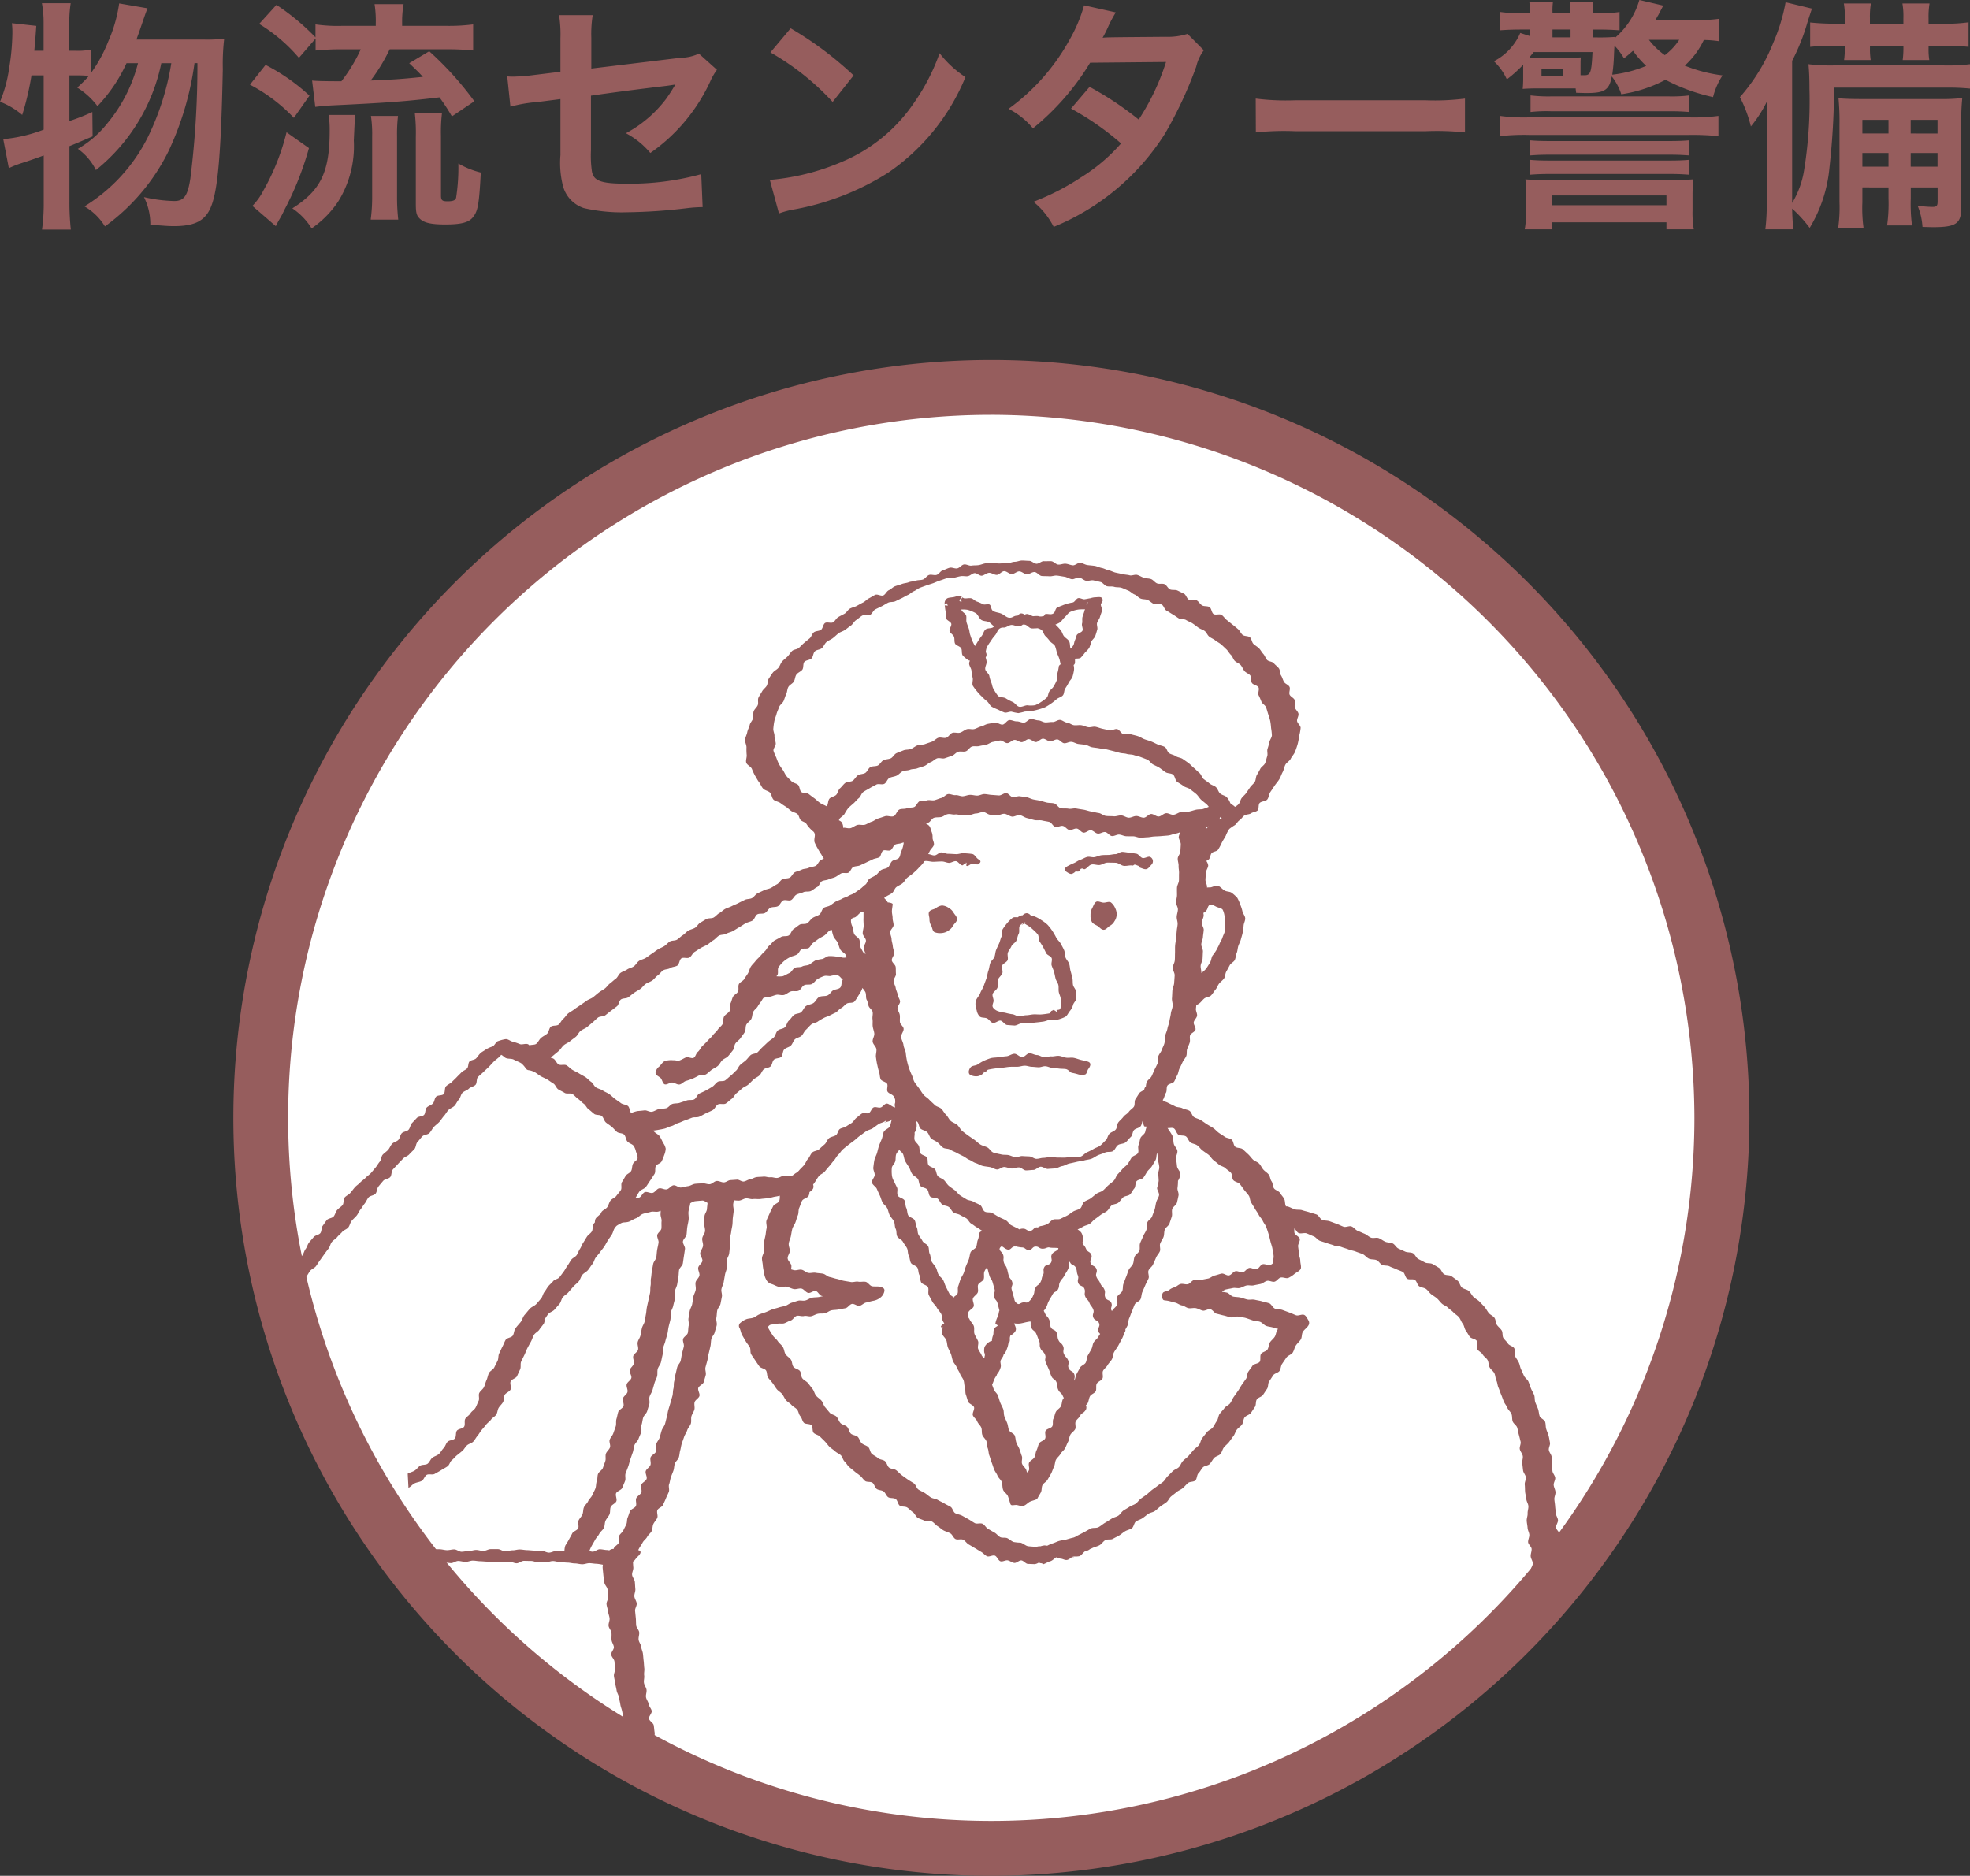
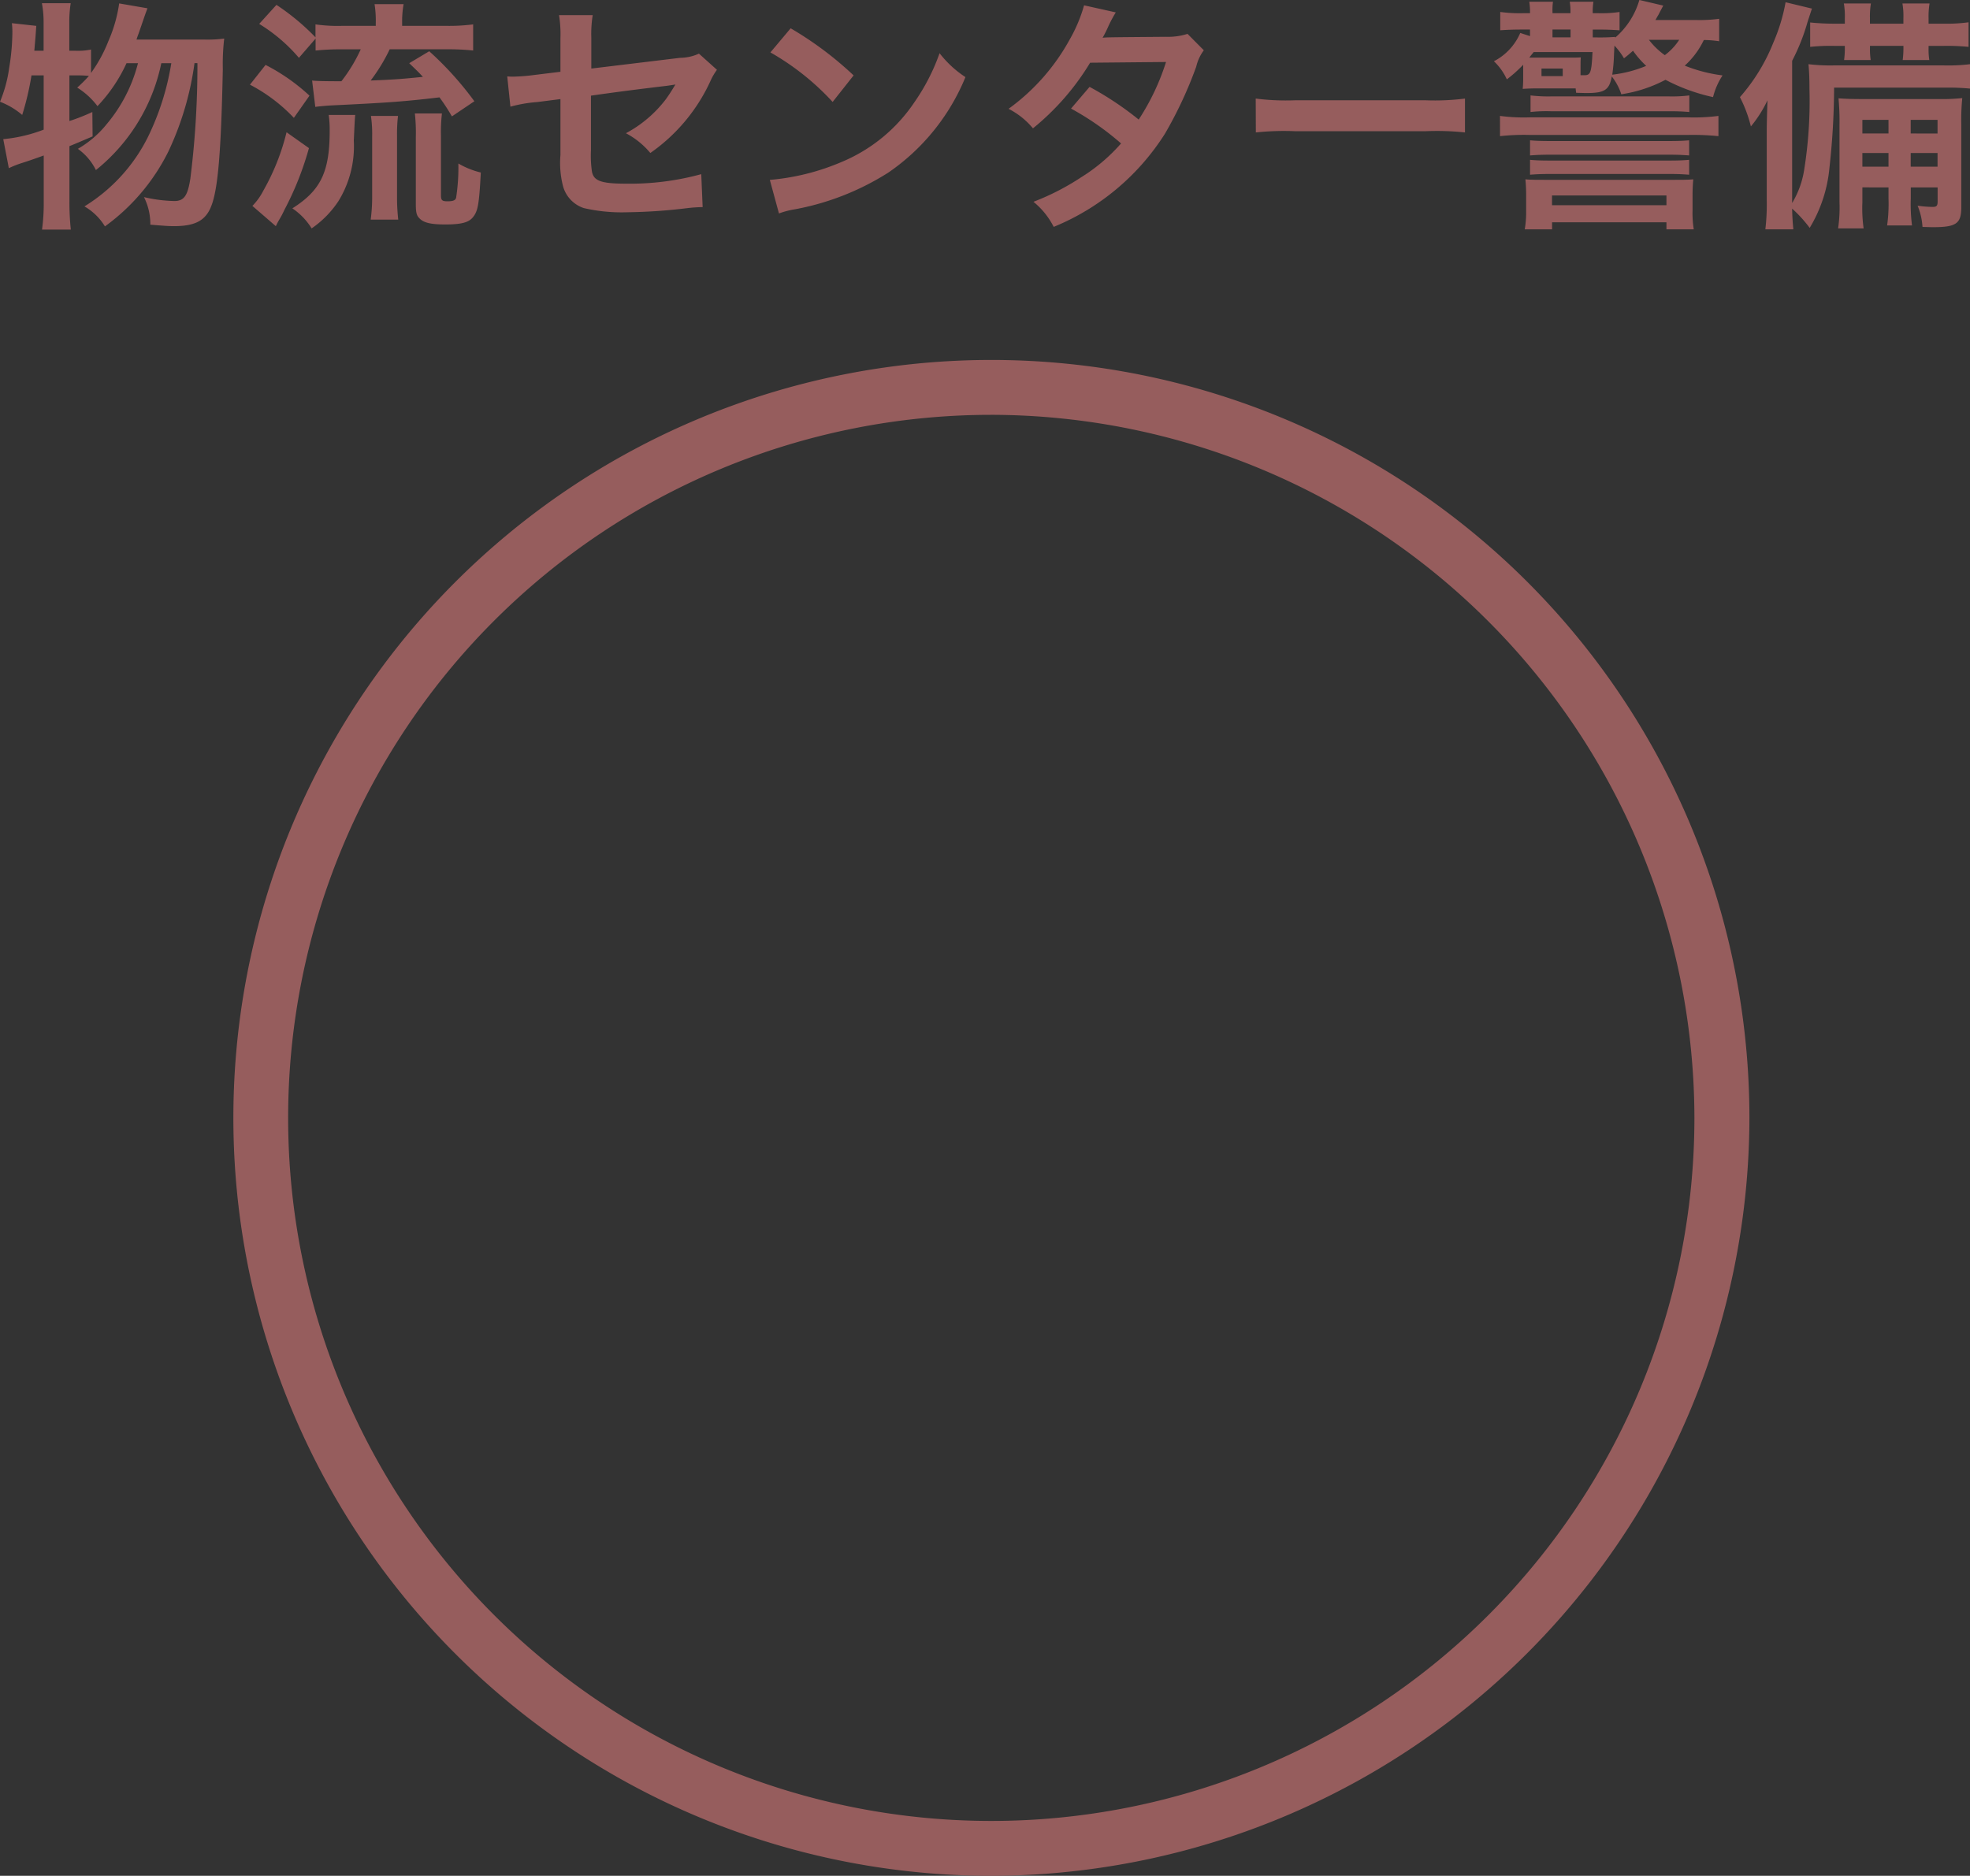
<svg xmlns="http://www.w3.org/2000/svg" width="141.277" height="134.538" viewBox="0 0 141.277 134.538">
  <rect x="0" y="0" width="141.277" height="134.538" fill="#333333" stroke="none" />
  <defs>
    <clipPath id="a">
      <ellipse cx="52.449" cy="52.741" rx="52.449" ry="52.741" fill="#fff" stroke="#e43f03" stroke-miterlimit="10" stroke-width="1.225" />
    </clipPath>
  </defs>
  <g transform="translate(-851.047 -3568.481)">
    <g transform="translate(754.694 3517.684)">
      <g transform="translate(115.586 77.647)">
-         <ellipse cx="52.449" cy="52.741" rx="52.449" ry="52.741" fill="#fff" />
        <g clip-path="url(#a)">
-           <path d="M165.218,92.012a.934.934,0,0,0-.469-.163.9.9,0,0,0-.449.206c-.15.085-.38.1-.464.249s.02.352.02.53a.823.823,0,0,0,.12.452c.085.148.09.392.24.477a1.1,1.1,0,0,0,.534.063.94.94,0,0,0,.467-.176.874.874,0,0,0,.33-.352c.085-.146.287-.284.287-.465s-.172-.334-.257-.48A.936.936,0,0,0,165.218,92.012Zm11.649-.384c-.145-.083-.337.018-.517.018s-.4-.143-.542-.058-.2.311-.285.462a.919.919,0,0,0-.115.482.971.971,0,0,0,.092.492c.087.151.252.2.4.289s.267.279.447.279.3-.2.447-.284a.79.79,0,0,0,.327-.326.841.841,0,0,0,.157-.449.921.921,0,0,0-.1-.485A1.039,1.039,0,0,0,176.867,91.628Zm-.654-21.491c-.012.028-.037.038-.055.06l-.005.01a.294.294,0,0,0,.075-.023c.02-.018,0-.045-.013-.075l0,.005Zm-10-.377.017-.013C166.2,69.74,166.2,69.748,166.217,69.76Zm-1.174,1.484c.04.153.337.241.38.394s-.167.382-.12.535.257.249.315.4.008.346.077.49.342.186.434.331.012.414.127.535a1.867,1.867,0,0,0,.412.334.244.244,0,0,0,.1.028.4.4,0,0,0-.062.178c-.015.178.15.357.165.535a3.065,3.065,0,0,0,.087.517c.042.173-.062.4.01.565a3.647,3.647,0,0,0,.332.442,3.057,3.057,0,0,0,.34.357,2.916,2.916,0,0,0,.357.326c.127.105.192.3.332.384a3.858,3.858,0,0,0,.452.208,3.969,3.969,0,0,0,.459.208c.157.043.35-.08.512-.058a3.987,3.987,0,0,0,.482.1,4.894,4.894,0,0,0,.479-.113,4.4,4.4,0,0,0,.482-.038,4.3,4.3,0,0,0,.487-.113,4.1,4.1,0,0,0,.477-.161,4.324,4.324,0,0,0,.822-.577c.13-.108.332-.143.444-.269s.08-.364.175-.5a3.151,3.151,0,0,0,.25-.424c.075-.151.222-.264.272-.427a3.439,3.439,0,0,0,.107-.492,1.042,1.042,0,0,0-.032-.336.21.21,0,0,0,.1-.166c0-.1,0-.191,0-.284.135-.028.3.008.409-.073a2.778,2.778,0,0,0,.3-.359,3.1,3.1,0,0,0,.312-.344,3.5,3.5,0,0,0,.152-.457c.07-.141.225-.246.28-.394s.095-.3.142-.454-.055-.344-.01-.495.167-.274.207-.424.107-.294.142-.444-.1-.334-.08-.487l0-.005h-.005l.01-.01a.244.244,0,0,1,.052-.083V70.1l0,.005a.236.236,0,0,0,.075-.128c0-.289-.217-.254-.479-.234a1.319,1.319,0,0,0-.4.07c-.14.018-.275.055-.415.073s-.315-.105-.457-.08-.245.274-.387.309a3.976,3.976,0,0,0-.39.085,3.084,3.084,0,0,0-.38.136,2.874,2.874,0,0,0-.38.161c-.11.085-.117.294-.217.379-.2.166-.38.023-.654.075.1-.02-.07.141-.07.141-.06.005-.122.025-.182.028-.15.01-.145-.028-.267-.033a2.773,2.773,0,0,0-.32.015,1.073,1.073,0,0,1-.1-.04l-.02-.01a.806.806,0,0,0-.312-.11.3.3,0,0,0-.142.043l-.04.005h0a.363.363,0,0,0-.265-.088.52.52,0,0,0-.245.178.12.12,0,0,0-.062-.015c-.212.015-.285.166-.522.146-.19-.018-.36-.2-.544-.284-.217-.1-.469-.088-.649-.236-.11-.09-.095-.359-.215-.424s-.325.033-.459-.018a3.107,3.107,0,0,0-.429-.191c-.155-.035-.287-.221-.444-.244s-.322.025-.479.008a.611.611,0,0,1-.14-.065c-.037.035-.092.171-.125.166-.08-.015-.032-.07,0-.06l-.005.045.012-.04,0,0,0-.005c.027-.063.082-.158.072-.171-.11-.138-.387.005-.582.04s-.412.028-.512.131a.429.429,0,0,0-.127.379,4.119,4.119,0,0,0,.062.495C165.043,70.9,165,71.086,165.043,71.244Zm10.178-1.115c-.01.043-.085.075-.092.118l0,.013a.07.07,0,0,1-.047-.02C175.084,70.247,175.238,70.041,175.221,70.129Zm-2.038,1.436c.147-.083.235-.261.362-.374.152-.141.262-.326.415-.4a2.277,2.277,0,0,1,.549-.163c.152-.028.327-.013.507-.025a.653.653,0,0,0-.04.11c-.035.151-.1.291-.142.444s.01.319-.032.47.085.354.035.5-.362.2-.419.341c-.05.121-.07.244-.127.362s-.05.266-.122.374a2.061,2.061,0,0,1-.145.2.117.117,0,0,1-.047.018c-.055-.168-.02-.362-.1-.517s-.267-.236-.375-.377-.135-.339-.262-.462a4.805,4.805,0,0,0-.347-.367A1.779,1.779,0,0,0,173.183,71.566ZM168.871,72a.556.556,0,0,1,.192-.085c.035,0,.072,0,.107,0,.185.018.375-.176.564-.186s.387.128.569.1a.594.594,0,0,0,.247-.126.773.773,0,0,1,.152.005l.02.005c.157.038.3.254.462.264a3.4,3.4,0,0,0,.422-.015.935.935,0,0,1,.275.115c.137.1.167.326.285.444a2.811,2.811,0,0,1,.325.367c.1.136.3.211.372.359a3.274,3.274,0,0,1,.132.495,3.383,3.383,0,0,1,.195.475c.02.108.05.221.072.334-.075.05-.132.108-.132.178a3.239,3.239,0,0,1-.1.472,3.145,3.145,0,0,1-.04.485,2.951,2.951,0,0,1-.22.434c-.072.146-.215.234-.31.364s-.08.352-.2.465a2.536,2.536,0,0,1-.395.3,2.138,2.138,0,0,1-.435.236,1.93,1.93,0,0,1-.564.005c-.187.01-.387.143-.572.105s-.3-.274-.477-.346a3.026,3.026,0,0,1-.479-.254c-.155-.1-.432-.055-.567-.183a3.173,3.173,0,0,1-.315-.487c-.1-.138-.1-.336-.175-.487a2.849,2.849,0,0,1-.137-.48c-.052-.163-.262-.284-.287-.454s.1-.347.1-.517a1.172,1.172,0,0,0-.072-.319l.025-.055a.318.318,0,0,0-.02-.336,1.777,1.777,0,0,1,.072-.331,3.129,3.129,0,0,1,.285-.447,2.821,2.821,0,0,1,.315-.429C168.684,72.329,168.736,72.105,168.871,72Zm-2.285-1.358a2.762,2.762,0,0,1,.567.229c.172.08.227.326.387.47.14.128.407.1.574.181.132.068.245.223.38.306a.469.469,0,0,1-.075.068c-.147.1-.409.043-.542.158s-.167.336-.282.47a3.4,3.4,0,0,0-.3.439c-.057.1-.12.188-.177.281a.452.452,0,0,0-.03-.06,3.428,3.428,0,0,1-.3-.716c-.062-.148-.057-.319-.11-.472s-.115-.3-.16-.452.008-.334-.03-.487-.307-.259-.342-.414l0-.023A2.186,2.186,0,0,1,166.586,70.642Zm-.414-.673c0-.025,0-.02,0,0Zm-.01.045a1.3,1.3,0,0,1-.055.173c0-.03,0-.058,0-.085-.008-.053-.115-.1-.12-.148S166.112,69.994,166.162,70.014Zm-1.049.193a1.02,1.02,0,0,0,.067.138c-.065-.02-.162.005-.217-.025C164.908,70.267,165.073,70.119,165.113,70.207Zm44.02,81.943c-.008-.171-.008-.341-.015-.512s-.1-.339-.1-.51,0-.344-.007-.515.01-.341,0-.512.295-6.318.287-6.488-.122-.339-.127-.51.117-.346.112-.517-.09-.339-.1-.51-.192-.336-.2-.507.26-.352.255-.522-.235-.334-.242-.5.2-.352.2-.522-.085-.339-.092-.51-.117-.336-.125-.51.142-.349.135-.52-.265-.329-.272-.5.165-.352.157-.522.057-.347.048-.517-.25-.324-.257-.492.147-.347.14-.515-.147-.331-.155-.5-.04-.336-.05-.507-.045-.336-.055-.5.095-.347.082-.515-.115-.331-.13-.5.127-.352.11-.52-.185-.324-.2-.492-.02-.339-.042-.507.012-.344-.015-.512-.172-.314-.2-.48.115-.369.08-.532-.055-.339-.1-.5-.122-.319-.17-.482-.025-.349-.077-.51-.34-.251-.395-.414-.055-.344-.115-.51-.135-.314-.195-.477-.023-.359-.085-.522-.16-.306-.225-.467-.112-.326-.18-.487-.25-.266-.322-.422-.137-.314-.212-.47-.087-.342-.167-.5-.185-.291-.265-.444.03-.412-.055-.562-.362-.191-.452-.339-.235-.259-.327-.4-.027-.394-.122-.54-.24-.254-.34-.394-.077-.377-.18-.515-.3-.208-.407-.341-.185-.3-.3-.432-.24-.251-.357-.379-.3-.206-.43-.334-.2-.309-.337-.432-.365-.131-.5-.249-.162-.369-.3-.482-.292-.216-.437-.324-.4-.05-.549-.153-.2-.352-.35-.447-.31-.186-.464-.276-.395-.033-.552-.118-.315-.166-.474-.246-.232-.342-.395-.419-.38-.038-.544-.11l-.482-.218c-.162-.07-.257-.3-.42-.372s-.362-.05-.527-.121-.3-.188-.467-.256-.395.03-.559-.035-.3-.213-.462-.279-.322-.143-.487-.208-.282-.256-.449-.319-.409.083-.574.02-.322-.146-.489-.206-.332-.123-.5-.183-.362-.035-.529-.1-.257-.334-.424-.392-.342-.1-.509-.156-.345-.088-.512-.146-.37-.01-.537-.065-.325-.148-.492-.2a.482.482,0,0,0-.135-.008l-.008-.03c-.077-.153-.04-.367-.122-.517s-.212-.276-.3-.422-.337-.188-.432-.331-.07-.367-.17-.5-.1-.357-.207-.49-.275-.226-.385-.354-.18-.306-.3-.429-.322-.168-.442-.286-.222-.271-.352-.389-.255-.239-.385-.354-.4-.065-.534-.176-.12-.4-.257-.512-.36-.1-.5-.206-.292-.188-.432-.291-.252-.244-.4-.341-.3-.173-.447-.269-.285-.2-.432-.291-.332-.123-.482-.213-.187-.372-.337-.46-.347-.093-.5-.178-.365-.055-.517-.136-.312-.151-.467-.229a1.215,1.215,0,0,0-.377-.136l0-.023c0-.023-.03-.04-.057-.058l.032-.043c.092-.141.11-.331.2-.475s.02-.382.107-.525.41-.151.492-.3.14-.311.22-.46.087-.334.165-.48.145-.3.215-.449.2-.279.262-.432.01-.354.065-.507.132-.3.182-.462-.018-.349.025-.507.352-.251.39-.414-.157-.372-.125-.535.212-.3.237-.462-.1-.347-.082-.512c.013-.083.02-.168.027-.251a1.5,1.5,0,0,0,.212-.121c.115-.078.212-.231.362-.354.117-.1.355-.093.487-.223.112-.11.195-.274.312-.409.107-.118.157-.3.265-.439s.255-.223.355-.372c.092-.133.075-.347.165-.5s.157-.286.24-.442.3-.236.367-.387.072-.349.135-.5.062-.341.115-.5.145-.314.185-.472.1-.331.13-.492.055-.341.065-.5.127-.359.115-.52c-.015-.176-.165-.336-.2-.495a2.61,2.61,0,0,0-.16-.49,2.454,2.454,0,0,0-.212-.482,2.53,2.53,0,0,0-.392-.354c-.127-.105-.35-.075-.5-.161-.187-.1-.315-.291-.479-.339-.207-.06-.407.1-.577.105-.085,0-.157.005-.227.01l.007-.035c.008-.173-.117-.349-.112-.522s.03-.344.037-.515.155-.341.16-.512a.7.7,0,0,0-.135-.319c.052-.035.107-.068.16-.1.132-.093.117-.367.235-.477s.355-.1.449-.236a3.753,3.753,0,0,0,.267-.5c.085-.168.187-.321.28-.485a2.314,2.314,0,0,1,.257-.5,3.618,3.618,0,0,1,.4-.276c.125-.1.2-.261.337-.352s.217-.254.35-.341.345-.06.474-.153.34-.093.462-.2.04-.414.15-.535c.122-.138.437-.115.552-.261s.115-.384.222-.535.207-.309.31-.462.232-.291.33-.452.147-.344.237-.507.11-.362.195-.527.3-.261.382-.429.237-.324.31-.5a5.418,5.418,0,0,0,.19-.557,3.99,3.99,0,0,0,.107-.578,3.451,3.451,0,0,0,.107-.585c0-.171-.237-.324-.255-.492s.13-.357.1-.52-.215-.294-.26-.454.047-.367-.01-.525-.3-.241-.365-.394.07-.4-.007-.555-.31-.211-.395-.357-.12-.321-.212-.462-.057-.372-.155-.507-.255-.236-.36-.367-.385-.118-.492-.244-.155-.309-.27-.432-.19-.286-.307-.4-.275-.2-.395-.314-.127-.362-.252-.472-.4-.063-.529-.176-.195-.3-.327-.412-.262-.223-.4-.329-.267-.218-.4-.319-.232-.271-.375-.369-.432.03-.577-.063-.147-.409-.292-.5-.382-.035-.529-.121-.24-.276-.39-.362-.4.035-.557-.045-.2-.359-.357-.434-.31-.153-.464-.226-.372-.01-.529-.078-.245-.311-.4-.377-.372.008-.532-.055-.275-.254-.437-.311-.35-.038-.512-.093-.312-.158-.477-.206-.38.073-.544.028-.34-.043-.507-.085-.337-.07-.507-.11-.325-.133-.494-.168-.33-.136-.5-.166-.332-.123-.5-.148-.347-.035-.519-.058-.337-.143-.509-.163-.37.2-.544.181-.337-.1-.512-.115-.352.075-.527.063-.335-.234-.507-.244-.35.01-.524,0-.352.188-.527.183-.345-.206-.517-.208-.35-.023-.522-.023-.35.09-.522.09-.345.1-.517.1-.345.01-.519.02-.347-.025-.519-.01-.35-.02-.522,0-.335.1-.507.128-.347.01-.519.038-.372-.116-.544-.083-.3.241-.474.279-.377-.088-.544-.045-.327.138-.494.183-.28.281-.447.331-.375-.048-.539.005-.277.269-.439.326-.357.028-.519.088-.345.045-.5.108-.34.065-.5.128-.33.1-.487.161-.282.213-.439.281-.237.3-.395.374-.424-.113-.582-.04-.3.176-.452.251-.27.226-.424.3-.3.163-.452.244-.332.108-.482.191-.237.276-.387.364-.3.153-.452.244-.225.281-.37.374-.439-.045-.582.053-.15.387-.29.487-.37.075-.507.178-.177.331-.31.439-.265.216-.395.326-.245.239-.372.354-.37.105-.492.226-.21.279-.33.4-.27.221-.382.352-.155.319-.265.452-.295.206-.4.344-.195.289-.29.429-.062.372-.15.517-.25.251-.33.4-.187.291-.26.447.012.379-.052.54-.23.274-.29.437,0,.354-.05.52-.2.3-.237.467-.142.334-.175.515-.135.349-.155.53.1.372.1.552a4.265,4.265,0,0,0,.013.537c.022.181-.082.4-.03.57s.327.271.4.437a4.831,4.831,0,0,0,.227.49c.1.156.175.319.287.465s.17.331.295.467.36.156.489.284.132.4.27.517.365.136.5.246.26.176.39.264.24.206.37.294.312.116.434.211.132.321.24.437.332.141.415.279a2.279,2.279,0,0,0,.5.552c.215.216.015.452.08.758a3.4,3.4,0,0,0,.23.457,4.965,4.965,0,0,0,.26.427,3.264,3.264,0,0,0,.175.289c-.072.038-.142.075-.212.111-.155.075-.217.339-.37.414s-.347.068-.5.143-.352.055-.507.133-.327.105-.482.181-.227.316-.38.392-.365.035-.517.11-.24.289-.392.364-.29.188-.442.264-.34.088-.492.166-.312.143-.462.221-.25.264-.4.341-.36.048-.512.126-.307.148-.459.229-.315.136-.467.216-.322.123-.472.2-.27.218-.422.3-.26.236-.41.319-.375.028-.524.113-.295.176-.442.261-.232.284-.38.369-.33.116-.474.2-.255.241-.4.329-.262.226-.407.316-.375.045-.519.136-.255.239-.4.331-.322.148-.469.244-.282.206-.427.3-.282.206-.43.3-.34.118-.484.216-.23.289-.372.389-.337.126-.482.226-.33.141-.472.244-.2.321-.345.422-.267.229-.407.331-.237.271-.38.374-.3.183-.437.289-.267.229-.407.334-.325.148-.464.254-.292.2-.43.3-.295.191-.432.3-.3.186-.439.294-.222.281-.36.392-.2.306-.337.417-.422.04-.557.153-.135.384-.267.5-.3.186-.434.3-.2.3-.337.417c-.112.1-.35.06-.5.121a.311.311,0,0,0-.107-.085c-.167-.065-.39.043-.559,0a4.2,4.2,0,0,0-.5-.173c-.175-.025-.355-.2-.529-.191a2.768,2.768,0,0,0-.537.138c-.17.04-.25.309-.412.389a2.219,2.219,0,0,0-.469.208c-.125.1-.282.166-.4.276s-.2.259-.312.372-.355.105-.469.221-.065.384-.177.5-.3.166-.407.284-.232.231-.342.349-.232.223-.345.339-.3.186-.417.309-.045.434-.165.557-.425.063-.544.186-.115.367-.232.49-.322.166-.442.289-.072.4-.19.527-.4.093-.517.218l-.352.374c-.117.126-.127.352-.245.477s-.37.123-.487.249-.125.349-.242.475-.335.156-.452.284-.17.306-.285.434-.27.218-.385.347-.1.374-.212.5-.19.286-.3.417-.217.261-.33.392-.272.216-.385.344-.277.213-.39.341-.275.218-.385.347-.212.271-.322.4-.3.2-.407.329-.042.414-.152.545-.275.218-.385.349-.14.329-.25.462-.382.128-.489.259-.2.284-.3.417-.062.392-.17.525-.367.143-.474.279-.225.256-.332.392-.14.326-.245.462-.135.329-.24.465-.21.271-.312.407-.25.251-.357.389-.252.249-.357.389-.16.319-.267.46-.24.256-.345.4-.35.176-.454.319-.062.387-.165.53-.34.191-.439.334-.157.321-.255.467-.035.4-.132.55-.322.208-.417.357-.042.387-.135.537-.262.251-.35.4-.245.266-.33.419-.227.279-.31.434-.2.3-.275.457-.077.359-.15.517.02.394-.05.557-.392.218-.454.382-.1.344-.157.51-.037.362-.09.53-.095.341-.14.512-.152.326-.192.5.047.372.015.545-.082.341-.107.517.075.359.06.535-.307.331-.315.507.222.359.222.535-.155.354-.15.532.167.346.177.525.027.349.045.527.06.344.087.52-.112.382-.077.555.13.336.18.5.062.357.127.522.217.294.295.452.077.367.172.517a4.424,4.424,0,0,0,.327.429c.107.131.335.153.454.274s.182.3.312.4.247.239.385.336.37.05.514.141.23.269.38.349.347.058.5.131.257.244.415.309.287.193.447.254.292.193.452.251.365-.015.522.035.327.123.494.173.3.234.467.281.392-.131.562-.088.33.113.5.151.335.1.5.138.327.143.5.176.37-.09.542-.063.312.259.484.284.362-.078.537-.053.345.03.519.053.34.075.514.093.352-.048.527-.03.332.188.507.2.36-.136.532-.126.347.025.522.035.34.191.512.2.352-.065.527-.06.35-.038.524-.03.35-.005.524,0,.345.128.519.131.347-.013.519-.01.35.05.524.053.35-.156.524-.153.347.063.522.065.35-.09.522-.09.35.043.524.045.347.028.522.028.35.035.522.035.35-.02.524-.02.347-.015.522-.015.35.118.522.118.35-.173.524-.173.35.008.524.008.347.1.522.1.35-.005.522-.005.35-.093.524-.09.347.075.522.078.35.033.522.035.35.058.524.058.347.058.522.06.35-.08.524-.078.347.043.522.043a3.859,3.859,0,0,1,.442.07.827.827,0,0,0-.017.246l.05.515c.018.173.055.341.072.515s.21.326.227.5.035.344.052.517-.142.362-.125.535.087.336.107.51.095.336.112.51-.09.357-.072.53.187.326.207.5-.01.349.007.52.145.331.165.5-.21.374-.19.545.212.321.232.495.018.346.04.517-.1.364-.077.535.07.339.092.512.075.339.1.51.14.329.167.5.075.336.1.507.1.334.132.5.072.339.1.51-.072.362-.042.532.172.321.2.492-.09.367-.06.537.195.316.227.485.09.334.122.5.1.331.14.5-.192.394-.157.565.275.291.312.462.075.409.267.449c.147.033.352-.085.534-.11a2.419,2.419,0,0,0,.524-.065,1.55,1.55,0,0,0,.439-.3.641.641,0,0,0,.245-.515c-.037-.168-.165-.316-.2-.485s-.127-.326-.162-.5-.14-.324-.172-.495.017-.357-.015-.525.055-.364.025-.532-.035-.346-.065-.515-.31-.3-.337-.47.222-.387.192-.557-.19-.319-.217-.49-.162-.324-.19-.495.062-.362.037-.532-.16-.326-.185-.5.042-.354.017-.527.03-.352.007-.525-.022-.344-.045-.517-.03-.344-.052-.515-.11-.334-.13-.507-.16-.329-.18-.5.062-.357.042-.53-.2-.324-.217-.5-.007-.346-.027-.52l-.052-.517c-.017-.171.137-.362.117-.535s-.15-.331-.167-.5.087-.357.07-.53-.02-.347-.037-.517-.177-.331-.195-.5.1-.357.087-.53c-.015-.138-.018-.279-.027-.419.137-.073.21-.244.317-.339.225-.193.35-.429.057-.485.02-.038.04-.078.062-.116.08-.148.185-.284.262-.434s.25-.254.325-.407.247-.259.32-.412.05-.354.122-.507.207-.281.277-.437-.055-.394.01-.552.342-.226.407-.382.145-.311.207-.47.147-.309.207-.467-.04-.382.02-.542.07-.336.127-.5.125-.316.182-.477.047-.344.1-.5.23-.281.285-.442.052-.341.1-.5.062-.339.115-.5.115-.319.167-.48.17-.309.222-.475.2-.3.257-.467,0-.364.045-.53.165-.314.212-.482-.032-.372.018-.537.3-.276.345-.444-.132-.4-.085-.565.35-.264.395-.432.1-.336.142-.5-.062-.377-.02-.545.092-.334.135-.5.055-.344.1-.512.08-.339.12-.507.027-.352.067-.522.2-.309.242-.48.107-.331.142-.5-.06-.369-.025-.54.027-.349.062-.52.2-.314.235-.485.067-.341.1-.515-.065-.364-.032-.535.13-.331.16-.5l.09-.515c.027-.171.11-.334.137-.507s-.04-.359-.012-.53.152-.329.177-.5.035-.347.057-.517-.03-.357-.01-.53.082-.339.1-.512.067-.341.087-.515.012-.324.03-.485.045-.319.06-.48-.045-.329-.035-.49a1.71,1.71,0,0,1,.062-.294,2.235,2.235,0,0,0,.365.023c.167-.013.322-.138.484-.156s.345.07.507.048.365.018.554-.008.362-.035.547-.058.36-.093.539-.116a1.83,1.83,0,0,0,.282-.063.981.981,0,0,1-.037.389c-.082.158-.365.213-.439.372s-.175.331-.245.5-.162.339-.225.51.045.407,0,.583-.047.362-.087.542-.082.352-.11.532.022.364.01.547-.145.357-.142.54c0,.151.055.329.062.52a3.96,3.96,0,0,0,.09.5,1.223,1.223,0,0,0,.137.459.607.607,0,0,0,.382.339c.187.05.367.173.547.208s.372-.043.547-.01.34.133.514.168.377-.068.552-.035.312.276.487.309.37-.168.532-.138.277.326.439.357l.087.018-.262.055c-.172.035-.352.018-.524.055s-.32.163-.492.2-.342-.028-.5.013-.315.1-.472.146-.29.171-.444.221-.322.068-.477.121-.317.083-.472.138-.3.136-.452.193-.312.1-.467.161-.28.186-.435.241-.33.048-.484.1a1.373,1.373,0,0,0-.427.256.282.282,0,0,0-.072.389c.077.153.092.336.175.487s.172.294.257.444.2.274.29.422.02.392.112.535.192.284.287.427.195.286.292.427.377.148.477.289.052.384.155.522.222.261.327.4.187.291.292.424.277.218.385.352.165.306.275.437.282.211.395.341.29.2.4.329.12.349.235.477.135.342.25.467.437.063.552.186.04.424.155.545.337.146.452.266.24.233.357.354.21.266.33.384.275.2.395.316.3.173.417.289.147.336.27.449.2.281.327.392.262.211.39.321.272.2.4.309.22.264.35.369.4.03.534.133.162.341.3.442.357.078.492.176.19.316.327.412.392.035.537.131.16.384.3.48.382.038.529.131.255.238.4.329.21.319.357.409.33.123.479.211.41-.02.557.068.255.246.4.331.272.221.422.3.327.123.477.206.217.324.37.407.4-.028.557.055.252.259.4.339.29.176.439.259.29.183.442.266.265.239.419.314.415-.1.572-.04.245.367.41.407.355-.1.514-.068.307.166.469.183.342-.191.5-.181.315.246.474.251.33.013.489.018a.748.748,0,0,0,.3-.118.349.349,0,0,0,.212.055.133.133,0,0,1,.062.083c.19-.053.36-.181.549-.231.155-.043.28-.2.422-.281a.914.914,0,0,0,.35.1c.147.023.285.123.439.088s.26-.171.4-.228a.32.32,0,0,1,.1-.02l0,0,0,0a1.437,1.437,0,0,0,.382-.023c.162-.073.262-.281.422-.362a.616.616,0,0,0,.3-.123l.018-.015c.062-.028.125-.053.182-.083.162-.08.347-.113.507-.2s.26-.276.417-.364.39-.008.539-.093.31-.158.457-.244.275-.213.422-.3.335-.118.479-.211.16-.394.3-.49.32-.138.464-.234.272-.208.415-.309.342-.111.482-.211.26-.231.4-.334.29-.188.427-.294.2-.306.332-.414.27-.208.4-.319.307-.166.439-.279.24-.249.37-.364.407-.068.532-.186.1-.4.225-.52.195-.294.315-.419.377-.118.494-.246.192-.294.307-.424.347-.158.459-.289.14-.339.25-.475.255-.241.362-.377.2-.284.31-.422.145-.326.25-.465.27-.231.372-.372.085-.369.187-.51.345-.178.447-.319.192-.291.292-.432.04-.4.14-.542.345-.183.442-.326.192-.291.29-.434.052-.387.15-.53.192-.291.287-.437.36-.173.457-.316.087-.359.182-.5.207-.3.31-.454.35-.206.452-.359.125-.357.227-.51.25-.276.35-.429.055-.4.155-.557.27-.261.37-.414a.354.354,0,0,0,.02-.414c-.075-.115-.17-.336-.31-.384-.165-.06-.407.09-.572.03s-.32-.143-.487-.2l-.494-.181c-.165-.06-.357-.035-.524-.093s-.26-.331-.425-.387-.345-.088-.512-.138-.347-.07-.517-.113-.365.02-.537-.018-.327-.105-.494-.143-.345-.03-.514-.065-.3-.256-.467-.289c-.112-.025-.227-.038-.34-.053a.761.761,0,0,1,.265-.168c.165-.038.332-.06.5-.1s.352.03.514-.008.315-.141.477-.178.352.028.517-.01.33-.065.494-.1.3-.186.467-.223.367.1.532.06.285-.266.449-.3.362.075.524.038a1.925,1.925,0,0,0,.487-.319c.17-.118.424-.233.437-.414s-.05-.349-.05-.52-.09-.336-.1-.51-.032-.334-.055-.5.155-.377.12-.545-.34-.271-.382-.437a1.049,1.049,0,0,1,0-.319c.107.11.187.3.317.341.17.06.395-.043.562.02s.327.146.494.208.285.261.452.324.342.105.509.168.345.1.509.168.367.043.534.11.342.105.507.173.352.085.517.153.34.115.5.186.282.256.447.326.375.033.537.1.255.276.412.347.367.02.522.1.322.126.474.2.325.123.477.2.17.4.317.49.4-.005.547.085.172.362.317.457.347.093.487.193.227.261.362.369.287.186.417.3.225.256.35.374.312.166.432.289.285.216.4.344.29.216.4.349.16.326.27.465.117.352.22.492.182.3.282.442.41.146.5.294-.05.447.042.6.3.228.385.379.272.251.355.407.065.364.147.52.26.261.337.419.07.357.145.517.075.349.147.51.12.329.19.492.122.326.187.49.195.3.26.465.235.284.3.449.025.364.085.53.267.276.32.439.072.341.12.51.085.336.127.5-.092.374-.057.542.18.316.212.485-.062.362-.037.532.037.341.06.512.185.324.2.495-.1.357-.08.527.012.344.027.517.075.339.087.512.135.336.147.507-.065.352-.055.525-.075.349-.065.522.052.339.062.51.115.336.125.5-.095.349-.087.52.245.326.252.5-.077.347-.067.517.142.334.152.5-.157.349-.15.52.1.336.11.507-.18.349-.172.52.2.334.207.5-.177.347-.17.517.24.334.245.5-.085.344-.08.515-.062.341-.055.512.115.339.122.51-.267,6.315-.262,6.486.012.341.02.512.055.339.06.51-.127.344-.122.515.13.339.137.507.07.339.077.51-.115.346-.11.517.217.264.417.309a1.407,1.407,0,0,0,.519.105,2.375,2.375,0,0,0,.479-.226,1.514,1.514,0,0,0,.445-.264.535.535,0,0,0,.1-.46C208.958,152.5,209.138,152.321,209.133,152.15ZM181.851,87.962c0,.176-.182.344-.19.517s.07.352.062.525.04.352.032.525,0,.349-.007.525-.132.341-.14.517,0,.349,0,.522-.06.347-.067.52.14.357.132.53-.077.347-.085.52.075.354.065.527-.057.347-.067.52-.042.347-.052.522-.052.347-.062.52,0,.349-.007.522,0,.349-.017.525-.137.339-.147.512.15.374.14.557-.025.362-.037.545-.115.359-.127.542-.015.367-.03.547.067.374.05.557-.11.359-.13.54-.075.362-.1.542-.11.352-.142.53-.122.347-.165.525-.007.372-.057.547-.135.309-.19.47-.182.286-.242.442.015.372-.055.525-.147.3-.222.454-.13.311-.207.462-.252.244-.335.389a1.02,1.02,0,0,0-.077.344c-.01.008-.025.013-.032.023a.45.45,0,0,0-.087.211c-.112.093-.287.146-.362.261-.09.141-.177.284-.27.424s-.015.4-.11.537-.265.223-.36.362-.287.221-.392.364-.247.249-.357.389-.08.389-.195.522-.327.176-.449.3-.142.359-.272.477-.247.266-.387.372-.332.151-.479.244a4.189,4.189,0,0,1-.474.239c-.157.075-.287.256-.457.309s-.38-.025-.552.008-.352.043-.527.06-.355-.005-.529,0-.352-.038-.529-.04-.355.06-.527.06-.337.075-.507.07-.33-.166-.5-.173-.335-.013-.5-.025-.347.1-.514.078-.325-.115-.489-.148-.375,0-.547-.055a5.447,5.447,0,0,1-.539-.128c-.167-.068-.27-.291-.432-.372s-.35-.113-.5-.208-.28-.234-.429-.339-.3-.2-.444-.306-.295-.213-.432-.331-.212-.306-.347-.427-.34-.166-.472-.289-.2-.311-.332-.437-.207-.3-.335-.427-.357-.151-.482-.281-.27-.244-.392-.377-.3-.223-.412-.362-.207-.306-.312-.452-.23-.289-.325-.442-.12-.354-.2-.515a5.2,5.2,0,0,1-.2-.5,5.026,5.026,0,0,1-.145-.522,5.452,5.452,0,0,1-.085-.572c-.035-.188-.142-.367-.165-.56s-.15-.374-.167-.567.2-.409.177-.6c-.017-.166-.242-.3-.262-.467s.012-.334-.01-.5-.14-.311-.165-.472.207-.367.182-.53-.15-.309-.172-.472-.117-.314-.14-.477-.135-.316-.152-.482.187-.357.17-.525,0-.334-.02-.5-.265-.314-.277-.48.18-.349.17-.517-.087-.329-.1-.5-.082-.334-.087-.5-.1-.336-.1-.5.245-.339.245-.507-.072-.334-.07-.5-.055-.336-.05-.5.045-.334.055-.5c0-.055-.147-.113-.357-.126a.5.5,0,0,0-.09-.143c-.047-.045-.1-.11-.165-.173.035-.028.072-.055.11-.083.142-.1.31-.161.449-.264s.185-.334.322-.439.31-.163.442-.271.207-.291.337-.4.285-.2.412-.314a4.849,4.849,0,0,0,.367-.344c.1-.121.237-.231.345-.374.035-.048.062-.1.092-.151.027,0,.055-.01.08-.013.195-.015.4.063.6.055s.395-.023.589-.023c.17,0,.332.09.494.1s.345-.136.507-.121.292.269.457.3c.06.01.155-.143.217-.128.022.005.057-.028.082-.023-.13-.035-.025-.05,0-.038s-.025.208,0,.223c.115.063.265-.126.412-.153s.337.1.439.033c.157-.1.245-.223.012-.347-.155-.083-.262-.344-.432-.379-.19-.035-.395-.04-.587-.06s-.392.075-.587.068-.385-.025-.577-.025c-.162,0-.327-.1-.489-.1s-.317.208-.479.216-.3-.088-.452-.093c.035-.075.077-.148.112-.221.075-.158.245-.276.29-.434s-.095-.359-.092-.522a.978.978,0,0,0-.077-.449c-.062-.148-.067-.316-.2-.437a1.616,1.616,0,0,0-.372-.226.665.665,0,0,0,.337.035c.155-.053.252-.3.42-.352s.342-.018.512-.055.3-.178.477-.208.347.05.519.025.342.065.514.048.33,0,.5-.008.327-.108.5-.113.332-.105.507-.1.327.183.5.191.332.015.507.028.342-.11.517-.093.352.171.527.2.4-.138.574-.105.34.173.517.213.35.1.529.141.38-.015.562.033c.16.04.33.058.5.1s.267.319.437.359.37-.108.542-.07.29.256.462.289.367-.131.542-.1.295.264.469.291.37-.2.544-.171.31.216.484.239.355-.131.529-.11.31.269.484.286.355-.118.522-.105.337.11.5.118.34,0,.507.005.342.1.507.1.345-.025.509-.03.34-.05.5-.058.342-.013.5-.028.345-.025.507-.043.335-.105.494-.128a1.832,1.832,0,0,0,.372-.116,1.021,1.021,0,0,0-.127.349c0,.176.152.354.147.527S181.858,87.789,181.851,87.962Zm-1.558,23.643a3.7,3.7,0,0,1-.11.49c-.027.156.18.377.132.562-.037.158-.155.309-.2.487-.047.161-.057.341-.112.515s-.122.324-.182.495-.282.264-.342.432-.005.367-.067.532-.175.306-.24.472-.145.316-.21.48.012.382-.055.547-.275.264-.342.427-.05.357-.117.517-.242.276-.31.437-.112.331-.18.49-.12.329-.187.487-.022.374-.092.532-.295.254-.362.409.065.417,0,.57-.3.3-.372.454c-.17-.208.06-.331-.045-.58s-.332-.151-.434-.4.04-.309-.062-.555-.2-.208-.3-.455-.17-.218-.272-.462.1-.331-.005-.578-.307-.161-.409-.407.147-.352.045-.6-.272-.176-.375-.422-.167-.223-.262-.434a.931.931,0,0,0-.065-.706.755.755,0,0,0-.285-.251c.135-.068.295-.143.412-.213.14-.083.325-.1.469-.2s.24-.249.382-.344.267-.2.407-.3.3-.161.434-.264.2-.291.332-.4.357-.093.487-.2.215-.264.34-.379.377-.1.5-.218.187-.294.3-.419.06-.394.17-.525.387-.121.489-.256.18-.294.275-.434.25-.246.337-.392.182-.294.262-.444.042-.354.115-.507c.03.153.03.316.055.492.022.161.075.324.092.5s-.077.339-.07.512S180.292,111.435,180.292,111.606Zm-6.06,13.851c-.107-.246-.282-.168-.39-.414s.067-.324-.042-.57-.187-.208-.3-.454.047-.316-.06-.562-.227-.193-.335-.439-.022-.286-.13-.53-.317-.156-.424-.4,0-.291-.112-.535-.192-.208-.3-.452a1.776,1.776,0,0,0-.09-.183.949.949,0,0,0,.167-.229c.122-.234.085-.254.207-.487s.137-.223.26-.457.282-.146.4-.379.017-.286.137-.517.175-.2.3-.434.14-.221.262-.452-.01-.3.112-.535c.01-.018.02-.025.027-.038a.422.422,0,0,0,.013.045c.1.249.317.158.422.409s.032.279.137.527-.067.321.035.567.335.153.437.4-.04.309.062.557.2.208.3.46.17.218.272.467-.1.334.007.583.31.161.412.409-.147.354-.045.6a.383.383,0,0,0,.125.163,1.447,1.447,0,0,0-.132.211c-.08.151-.252.254-.335.4s-.085.344-.167.495-.175.3-.255.447-.067.354-.147.507-.327.213-.407.364-.167.3-.247.452-.087.331-.162.48C174.222,125.762,174.327,125.67,174.232,125.456Zm-2.083,4.63c-.082.153-.355.2-.434.352s-.1.336-.18.49-.07.352-.152.5-.3.229-.38.379.057.422-.025.572a.41.41,0,0,1-.135.136,1.431,1.431,0,0,0-.045-.178c-.062-.163-.237-.281-.3-.442s.045-.389-.017-.55-.107-.331-.167-.492-.165-.309-.225-.47-.055-.349-.117-.512-.355-.234-.417-.4-.067-.344-.127-.5-.142-.319-.2-.48-.025-.362-.085-.522-.155-.314-.217-.475-.1-.331-.162-.495-.235-.279-.295-.442c-.042-.111-.082-.221-.122-.331.045-.088.082-.2.147-.362.077-.2.2-.3.2-.392a1.232,1.232,0,0,0,.255-.462c.07-.181-.027-.334,0-.5.072-.191.217-.309.212-.427a1.116,1.116,0,0,0,.25-.439,1.517,1.517,0,0,0,.1-.359c.008-.043.05-.04.07-.09.087-.223-.01-.261.075-.485.02-.048.1-.045.117-.068.052-.083.192-.123.262-.3s-.067-.392-.115-.522a1.638,1.638,0,0,0,.454.01c.29-.053.287-.07.577-.123a1.038,1.038,0,0,1,.15-.02c.035.161-.03.241.062.447.11.246.24.188.35.434s.095.254.2.5-.005.3.1.542.212.2.322.444-.05.316.057.562.107.246.217.495.08.256.19.5.255.181.362.427.015.286.122.532.217.2.327.442a.942.942,0,0,0,.082.156.881.881,0,0,0-.07.1c-.082.151-.062.357-.145.507s-.277.241-.357.392-.092.341-.175.492,0,.392-.08.542-.4.173-.482.324S172.23,129.936,172.15,130.086Zm-4.347-6.559a.967.967,0,0,0,.035.572.782.782,0,0,0-.04.226.585.585,0,0,1-.2-.211c-.06-.163-.187-.3-.25-.462s.055-.392-.007-.552c-.067-.176-.185-.334-.252-.51s.01-.407-.057-.583-.24-.314-.307-.49a.211.211,0,0,0-.06-.078,1.056,1.056,0,0,1-.017-.412c.062-.163.317-.256.377-.419s-.11-.417-.05-.578.282-.266.345-.429-.037-.387.025-.547.342-.244.4-.4-.013-.387.047-.542a1.822,1.822,0,0,1,.195-.324l.035.123c.07.246.062.249.135.492s.155.221.225.467.07.249.14.492-.1.3-.035.547.177.213.247.459.06.249.13.495l.012.03c-.052.093-.045.244-.115.427a1.709,1.709,0,0,0-.177.52c-.012.03.182.118.17.136-.05.08-.2.1-.265.269-.087.223,0,.256-.087.48a1.168,1.168,0,0,0-.067.354c0,.01-.112.023-.115.035A.932.932,0,0,0,167.8,123.528Zm.062.515-.065-.11A.187.187,0,0,1,167.865,124.042Zm-6.33-11.95c-.1-.2-.177-.357-.227-.472a1,1,0,0,1-.15-.457,2.674,2.674,0,0,1,0-.512c.03-.153.2-.286.245-.454s.008-.341.065-.5.162-.191.225-.349c.055.156.2.176.27.342.067.151.07.336.152.492s.18.289.272.439.122.329.222.475.287.208.4.349.077.382.195.515.362.126.487.254.092.394.222.515.412.048.547.163c.122.1.172.3.31.4s.34.088.479.186.195.3.335.392.335.093.474.181.3.148.439.236.21.3.352.379.27.2.41.276.232.158.375.239c-.08.065-.132.055-.19.143s-.022.3-.122.52c-.06.136-.045.326-.12.5-.06.148-.332.221-.4.389-.062.153-.062.339-.127.507s-.135.311-.2.475-.1.329-.16.49-.175.3-.235.462-.1.329-.162.49.01.369-.05.527-.22.151-.28.306c-.077-.146-.212-.131-.3-.294s-.155-.309-.24-.472-.122-.329-.2-.49-.262-.259-.347-.417-.1-.347-.185-.5-.225-.284-.31-.442-.047-.377-.13-.535-.032-.387-.112-.545-.33-.228-.41-.384-.2-.291-.285-.447-.047-.374-.125-.53-.072-.362-.152-.515-.387-.2-.464-.354-.06-.372-.135-.525-.047-.379-.122-.53c-.085-.166-.407-.2-.482-.347C161.495,112.484,161.6,112.233,161.535,112.093Zm1.251-3.95a.917.917,0,0,0,.152-.5,1.748,1.748,0,0,0-.03-.326.326.326,0,0,1,.077.053c.12.116.107.369.227.482s.352.138.479.256.162.344.292.457.32.171.452.279.245.264.385.367.382.058.529.156.312.143.462.228.3.156.459.234.282.2.444.264.3.186.467.236.317.158.489.2.345.053.517.083.332.151.5.173.372-.193.547-.178.34.1.512.108.35-.083.524-.08.345.221.519.218.35-.03.524-.035.337-.216.509-.229.365.173.537.156.352-.02.522-.04.335-.138.5-.163.337-.153.514-.188.347-.073.522-.116.357-.048.529-.1.357-.058.527-.121.312-.186.477-.256.342-.11.5-.191.407-.01.562-.1.22-.339.37-.439.395-.075.534-.186.25-.276.385-.4.107-.369.227-.49.342-.131.457-.254.1-.347.2-.477a.787.787,0,0,0,.065.449c0,.04.132.028.185.04a2.746,2.746,0,0,0-.11.387c-.047.168-.28.274-.34.437s-.06.344-.135.5.042.417-.042.57-.367.188-.462.336-.167.3-.272.444-.265.228-.377.362-.227.256-.347.384-.152.334-.277.457-.27.224-.4.339-.24.256-.375.364-.335.136-.472.239-.267.223-.407.324-.317.148-.459.244-.162.4-.307.492-.34.121-.484.206-.287.213-.435.291-.322.153-.469.228c-.165.083-.4,0-.542.065-.18.083-.287.266-.422.324a1.8,1.8,0,0,1-.5.143.877.877,0,0,0-.177.1.458.458,0,0,0-.062-.013c-.25,0-.25.251-.5.251s-.25-.158-.5-.158a.585.585,0,0,0-.262.055,1.159,1.159,0,0,0-.115-.07c-.007-.005-.185-.085-.469-.234-.135-.07-.232-.269-.407-.364-.145-.078-.315-.138-.482-.229-.147-.08-.3-.181-.457-.271s-.39-.02-.547-.11-.185-.384-.34-.475-.325-.143-.474-.236-.367-.083-.514-.178-.31-.183-.449-.281-.252-.271-.387-.372-.3-.206-.424-.314-.215-.284-.335-.4-.33-.166-.442-.286-.1-.374-.21-.5-.362-.156-.459-.289-.025-.4-.112-.542-.392-.173-.469-.316c-.082-.158-.047-.369-.112-.517-.072-.163-.257-.279-.307-.429C162.741,108.492,162.816,108.294,162.786,108.143Zm16.588-.721v0Zm-6.794,10.029c-.127.239-.367.11-.492.347s.035.324-.09.562-.055.274-.18.51-.24.176-.365.412-.027.289-.152.527a1.06,1.06,0,0,1-.3.434l-.01.008-.01.01c-.16.133-.227.025-.432.063s-.252.191-.42.065c-.2-.156-.157-.231-.232-.477s-.067-.251-.14-.5.107-.3.035-.547-.177-.216-.25-.465-.057-.249-.127-.495-.157-.221-.227-.467.027-.276-.045-.522-.367-.321-.217-.53.237.065.529.143c.23.063.277-.2.5-.221a.953.953,0,0,0,.12,0,2.4,2.4,0,0,0,.407.068c.25,0,.25.186.5.186s.247-.249.494-.249.247.156.494.156c.23,0,.255-.085.452-.1a.53.53,0,0,0,.115.025c.27.025.272,0,.542.028l.02,0c.027.188-.345.226-.459.444C172.507,117.107,172.7,117.213,172.579,117.451Zm11.2-25.348c.025-.085.077-.256.182-.3.087-.038.237.015.439.126.157.085.392.1.484.226a1.439,1.439,0,0,1,.137.515,2,2,0,0,1,0,.5,3.186,3.186,0,0,1,.02.512c-.032.161-.127.319-.175.477s-.157.3-.215.452-.157.3-.22.442a3.678,3.678,0,0,1-.282.4c-.085.163-.087.359-.177.5-.1.158-.187.306-.285.442a2.061,2.061,0,0,1-.335.3V96.7c.015-.171-.062-.349-.05-.522s.13-.336.14-.507.015-.344.025-.517-.127-.352-.117-.525.107-.336.117-.51.047-.341.057-.512-.152-.354-.142-.527.13-.336.137-.51a.691.691,0,0,0-.025-.186A.525.525,0,0,0,183.778,92.1Zm-.1-5.728V86.37a.353.353,0,0,1,.045-.143c.057-.023.11-.04.162-.058C183.811,86.237,183.743,86.305,183.673,86.375Zm-.2-1.446c-.145.04-.34.01-.539.06-.157.038-.33.1-.519.136-.165.033-.355-.005-.539.025-.167.03-.327.166-.512.193s-.37-.131-.554-.11-.335.221-.517.236-.367-.191-.549-.181-.342.261-.524.266-.357-.121-.539-.121-.36.126-.539.121-.35-.151-.532-.163-.367.08-.547.063-.377-.005-.552-.025-.352-.188-.527-.211-.362-.083-.537-.108-.357-.1-.529-.128c-.187-.03-.367-.055-.539-.088s-.387.05-.557.015-.382,0-.552-.033-.3-.3-.477-.347-.372-.023-.542-.065-.317-.093-.474-.131-.322-.053-.482-.09-.31-.123-.472-.158-.325-.04-.489-.068-.34.088-.507.065-.3-.274-.464-.291-.37.178-.539.166-.35-.028-.519-.038-.347-.058-.517-.06-.347.11-.517.11-.35-.06-.517-.053-.342.088-.509.1-.36-.1-.527-.08-.37-.1-.534-.075-.317.241-.479.276-.33.121-.492.161-.375-.038-.534.01-.372.01-.529.065-.245.357-.4.417-.367.023-.522.088-.375.02-.527.085c-.185.083-.25.412-.415.482-.185.075-.434-.055-.607,0s-.332.113-.5.163-.315.188-.479.236-.32.168-.482.216-.38-.03-.539.015c-.177.048-.322.183-.482.226-.18.048-.382-.055-.537-.018a.653.653,0,0,0-.127-.427.663.663,0,0,0-.177-.113c.01-.028.012-.048.025-.078.055-.121.237-.193.37-.369a3.084,3.084,0,0,1,.277-.434c.11-.113.24-.218.387-.347.12-.105.222-.251.372-.367.13-.1.175-.344.33-.447.137-.093.3-.171.459-.269s.307-.161.467-.254c.145-.083.407.033.569-.053s.21-.344.372-.424.342-.085.507-.161.272-.241.437-.316.36-.04.527-.11.357-.035.524-.1.332-.1.5-.166.29-.211.457-.274.29-.216.459-.276.384.05.554-.008.327-.113.5-.168.287-.239.457-.294.372.02.544-.035.277-.289.447-.341.357.008.524-.035.332-.06.5-.1.315-.171.484-.2.337-.078.507-.1.365.206.537.188.325-.218.494-.231.35.168.522.161.335-.211.5-.213.342.206.514.206.345-.246.517-.241.335.181.5.191.352-.151.522-.138.322.259.492.274.352-.116.522-.1.327.131.494.153.337.035.5.06.32.146.487.176.34.04.5.073.34.033.5.07.33.083.494.123.327.09.489.133.347.03.5.078.355.028.512.083.34.083.492.143.33.123.479.188.262.266.4.341c.16.085.32.146.452.231.15.1.292.216.439.319s.4.07.544.176.15.407.292.515.315.186.452.3.362.133.5.246.295.223.424.336.23.3.355.414c.145.128.292.234.412.344a1.242,1.242,0,0,1,.13.158A3.671,3.671,0,0,1,183.471,84.929Zm1.164.761a.922.922,0,0,1,.045-.133c.007-.02.025-.038.035-.058a1.234,1.234,0,0,0,.095.1C184.75,85.63,184.695,85.662,184.635,85.69Zm-28.661-1.215c-.137-.093-.25-.223-.39-.321s-.267-.2-.4-.3-.4-.038-.529-.146-.107-.4-.232-.51-.345-.131-.462-.251-.252-.236-.36-.367-.167-.3-.262-.439a4.694,4.694,0,0,1-.285-.427,3.928,3.928,0,0,1-.192-.475,3.374,3.374,0,0,1-.2-.48c-.032-.163.17-.357.162-.527s-.1-.349-.09-.525-.1-.367-.085-.54.037-.359.072-.532.112-.344.157-.515.13-.331.187-.5.252-.276.322-.439.11-.331.187-.49.067-.362.155-.515.292-.231.387-.379.087-.367.19-.51.307-.206.419-.344.035-.432.152-.565.392-.121.514-.249.112-.384.24-.507.377-.113.507-.234.19-.316.325-.432.315-.171.454-.279.265-.234.4-.341.327-.146.469-.246.28-.216.424-.314.23-.3.377-.394.277-.226.427-.316.424.028.577-.058.225-.324.38-.4.32-.151.474-.229.29-.173.439-.246.36-.028.512-.1.3-.148.452-.218.292-.168.447-.234.277-.206.432-.271.287-.188.444-.249.317-.116.474-.173.322-.1.482-.158.31-.138.472-.186.32-.116.482-.161.35.005.512-.033.327-.088.492-.118.347.025.512,0,.312-.2.479-.218.357.2.524.183.347-.2.527-.206.365.153.547.148.355-.264.534-.266.362.206.542.208.365-.2.544-.193.357.2.537.208.37-.171.552-.161.342.269.522.284.362.005.542.02.37-.07.549-.05.357.058.537.083.342.151.517.176.372-.141.542-.113.317.191.484.226.367-.065.534-.028.34.078.507.118.29.259.454.3.36-.005.524.045.36.015.524.068.32.138.482.2.287.216.449.279.277.226.437.294.357.035.514.105.282.211.439.284.4-.038.557.04.2.362.355.442.29.181.439.266.285.191.432.281.385.03.529.123.32.146.464.241.272.2.409.3.317.141.455.241.195.3.33.407.3.161.432.269.292.178.422.289.247.234.372.347.2.284.325.4.162.314.28.434.312.171.424.3.167.3.275.432.317.183.417.319.025.4.117.537.382.163.467.309-.065.422.013.572.137.3.2.457.275.249.332.407.1.324.152.487a4.97,4.97,0,0,1,.147.492,4.567,4.567,0,0,1,.062.51,4.107,4.107,0,0,1,.057.515c-.007.171-.155.329-.18.5a4.824,4.824,0,0,1-.137.485c-.042.163.037.364-.02.525s-.082.339-.152.495-.265.249-.342.4-.162.3-.247.444-.062.359-.152.5-.242.246-.337.389-.19.279-.287.419c-.087.126-.222.221-.315.349s-.112.309-.212.427a1.016,1.016,0,0,1-.267.2c-.092-.1-.245-.173-.335-.266a1.175,1.175,0,0,0-.277-.447c-.1-.1-.32-.123-.464-.256-.115-.108-.155-.324-.295-.449-.12-.111-.322-.143-.459-.264s-.277-.2-.412-.309-.172-.331-.31-.442-.247-.241-.385-.352-.247-.244-.387-.349-.282-.2-.424-.3-.352-.1-.494-.2-.332-.118-.477-.213-.167-.369-.327-.454c-.142-.078-.33-.1-.492-.171s-.3-.151-.472-.218c-.152-.063-.325-.1-.489-.163s-.3-.166-.472-.221-.332-.083-.5-.133-.365.038-.532-.008-.272-.316-.442-.359-.385.126-.554.088-.332-.08-.5-.115-.33-.108-.5-.141-.357.055-.529.028-.332-.121-.5-.143-.347.023-.519,0-.327-.168-.5-.186-.332-.181-.5-.193-.357.161-.529.151-.345.033-.517.028-.342-.143-.514-.146-.347-.1-.517-.1-.34.259-.512.264-.35-.1-.519-.093-.357-.108-.527-.093-.315.309-.487.326-.367-.166-.537-.141-.342.058-.512.088-.325.148-.492.186-.317.143-.484.186-.367-.038-.532.01-.315.193-.484.246-.39-.04-.557.015-.277.3-.442.352-.4-.053-.562,0-.3.226-.464.284-.337.113-.5.173-.37.025-.534.088-.307.193-.469.259-.372.035-.534.1-.337.128-.5.2-.257.3-.415.372-.367.058-.522.136-.25.3-.4.377-.385.033-.537.118-.222.331-.372.419-.372.07-.517.163-.235.294-.375.392-.4.055-.539.161-.245.271-.375.384-.157.352-.277.472-.372.143-.482.274-.085.379-.177.525l-.015.023C156.306,84.64,156.124,84.572,155.974,84.475Zm-19.1,18.134c.132-.116.272-.221.4-.336s.217-.286.35-.4.312-.173.447-.286.28-.208.415-.319.2-.306.337-.417.32-.163.457-.271.267-.226.4-.334.252-.244.392-.352.39-.063.529-.168.272-.221.412-.324.277-.211.417-.316.15-.389.29-.492.39-.055.532-.158.272-.221.415-.321.3-.176.444-.276.242-.266.387-.364.325-.143.469-.241.242-.264.39-.362.242-.269.387-.364.37-.073.514-.168.36-.085.507-.178.145-.427.295-.52.43.033.579-.06.22-.309.367-.4.292-.191.442-.281.32-.148.469-.239.272-.223.424-.311.26-.249.412-.336.375-.048.524-.136.337-.11.489-.2.3-.186.449-.271.292-.191.444-.276.337-.11.489-.193.2-.369.355-.452.387-.013.542-.093.24-.3.395-.377.377-.03.532-.11.222-.331.377-.412.417.05.572-.03.235-.314.39-.392.342-.1.5-.176.382-.008.539-.085.287-.211.444-.286.2-.347.347-.419.335-.063.484-.133.322-.093.469-.163.275-.188.424-.261.375.02.522-.053.2-.339.352-.409.345-.048.492-.121.3-.136.449-.211.3-.136.447-.211.332-.078.477-.156c.11-.058.115-.374.267-.472.125-.08.4.055.539-.033s.182-.314.315-.392.345-.058.474-.118a.534.534,0,0,1,.15-.04,2.1,2.1,0,0,1-.162.605c-.087.146-.072.367-.185.5s-.365.116-.492.236-.16.334-.295.442-.357.1-.5.2-.235.266-.372.362-.32.158-.452.254-.165.336-.3.429-.242.226-.377.316-.267.188-.4.279-.307.126-.442.213-.312.116-.449.2-.31.118-.449.2-.265.188-.4.276-.33.09-.464.178-.17.392-.317.487-.332.136-.479.234-.237.279-.385.377-.41.015-.557.113-.28.213-.427.311-.19.359-.337.452-.4.018-.552.108-.31.166-.464.254-.24.259-.375.359-.195.279-.315.4a4.608,4.608,0,0,0-.342.357c-.11.128-.245.229-.345.364s-.232.246-.325.389-.12.319-.2.467-.195.274-.275.424-.312.221-.387.372.01.384-.065.537-.295.231-.367.382-.1.326-.175.475.015.394-.065.54-.3.231-.39.389-.025.392-.112.547-.26.261-.355.412-.255.256-.355.4-.255.249-.365.387a5.108,5.108,0,0,1-.37.367c-.122.128-.185.306-.322.419s-.162.349-.3.429-.412-.093-.559-.028-.277.151-.43.208c-.185.07-.077.05.05.143a.905.905,0,0,0-.542-.148,1.629,1.629,0,0,0-.572.05c-.18.07-.287.279-.417.4a.656.656,0,0,0-.267.447c0,.158.14.206.335.352.14.1.165.424.322.477s.377-.141.549-.128.335.161.507.141.3-.206.464-.254a4.318,4.318,0,0,0,.469-.161c.157-.063.3-.146.447-.221s.385-.008.527-.093.267-.226.4-.321.31-.171.434-.271c.14-.116.21-.3.32-.407.125-.123.32-.178.434-.306s.225-.274.332-.409.092-.367.195-.51.27-.234.365-.379.212-.279.3-.429.03-.384.115-.537.267-.249.35-.4.062-.359.142-.515.257-.259.337-.414.215-.281.295-.437a.908.908,0,0,1,.11-.153c.122-.02.257-.063.415-.075s.317-.1.509-.141c.162-.03.362.06.547.01.16-.045.3-.188.482-.251.16-.055.382.023.557-.05.157-.065.24-.321.407-.4s.392,0,.554-.085.255-.269.415-.362a2.526,2.526,0,0,1,.434-.2c.16-.06.332.008.474-.01a1.783,1.783,0,0,1,.454-.063c.195.03.267.178.357.254.1.093.08.04.025.173-.065.168-.017.374-.157.487-.117.1-.312.093-.489.183-.137.068-.225.281-.4.359s-.412.02-.594.113-.252.331-.424.439-.392.1-.549.229c-.122.1-.182.3-.33.427-.125.108-.382.08-.522.206s-.22.276-.357.4-.152.352-.287.475-.38.11-.512.236-.15.364-.282.49-.292.211-.422.334-.26.249-.39.369-.23.251-.35.362-.377.093-.5.206-.222.261-.34.369-.275.206-.39.314c-.135.123-.187.316-.3.417-.132.116-.247.254-.382.362s-.265.236-.4.339-.412.018-.554.116-.242.264-.39.354-.3.178-.447.259-.315.146-.469.221-.222.354-.377.424-.377.013-.537.075-.332.11-.492.166-.357.028-.519.078-.29.269-.452.309-.357.028-.522.063-.332.163-.494.191c-.18.03-.377-.118-.537-.1-.185.023-.355.038-.512.05a2.5,2.5,0,0,0-.449.143c-.112-.126-.1-.4-.232-.507s-.367-.1-.507-.208-.285-.2-.427-.306-.262-.239-.407-.339-.317-.156-.462-.256-.335-.126-.482-.221-.217-.314-.365-.409-.26-.249-.41-.339-.307-.171-.457-.264-.315-.158-.464-.249-.27-.234-.42-.324-.417.023-.569-.065-.217-.326-.37-.414a.515.515,0,0,0-.2-.058C136.759,102.719,136.817,102.661,136.876,102.609Zm22.406-7.282a.4.4,0,0,1-.19-.133c-.07-.126-.14-.246-.2-.364-.085-.153,0-.4-.08-.55s-.3-.246-.37-.394a3.885,3.885,0,0,1-.112-.51.925.925,0,0,1-.11-.48.342.342,0,0,1,.15-.163.431.431,0,0,0,.172-.05c.145-.093.25-.254.395-.347l.037-.03a.753.753,0,0,1,.15,0c-.007.166,0,.334-.007.5s.015.349.012.522-.07.349-.067.522.227.344.232.52-.165.352-.16.525A2.147,2.147,0,0,0,159.282,95.327Zm-1.363.239a.721.721,0,0,1-.3.023,2.549,2.549,0,0,0-.492-.08,3,3,0,0,0-.5-.028c-.162.02-.295.161-.467.208a3.211,3.211,0,0,0-.489.1,4.782,4.782,0,0,0-.414.289c-.157.093-.375.063-.522.141-.162.088-.382.03-.529.1-.167.078-.247.316-.4.377-.172.07-.322.178-.472.226a1.522,1.522,0,0,1-.464.005.4.4,0,0,0,.072-.085c.09-.151-.01-.417.082-.562a2.361,2.361,0,0,1,.37-.419,2.17,2.17,0,0,1,.454-.3c.135-.078.322-.093.507-.2.137-.078.192-.294.327-.377s.377,0,.509-.085.19-.284.322-.374.252-.188.382-.279.282-.151.412-.239.242-.264.387-.357a.36.36,0,0,1,.147-.055,3.205,3.205,0,0,0,.125.477c.065.156.225.279.3.444.075.151.1.334.19.495s.3.229.39.387A1.093,1.093,0,0,1,157.919,95.565Zm-31.433,38.049c.162-.07.28-.241.437-.319s.352-.09.507-.171.212-.352.367-.437.42.02.569-.07.315-.171.462-.266.312-.176.457-.276.177-.339.312-.442.235-.246.367-.352.265-.208.392-.319.2-.276.327-.392.33-.146.447-.266.19-.284.3-.409.185-.284.295-.414.22-.251.322-.387.257-.228.357-.367.282-.218.375-.359.09-.347.177-.492.23-.259.312-.407.04-.362.117-.512.347-.229.422-.389-.065-.422.007-.585.39-.216.459-.379.15-.324.222-.487,0-.389.072-.552.157-.321.235-.482.132-.331.215-.49.167-.309.252-.462.127-.331.217-.482.292-.231.387-.379.22-.279.32-.427c.032-.045.11-.374.012-.254.112-.138.192-.3.307-.437s.335-.183.449-.319.235-.266.35-.4.135-.354.25-.49.287-.218.4-.354.232-.266.347-.4.27-.236.385-.372.152-.334.262-.472.3-.211.412-.352.2-.291.312-.432.135-.319.232-.454.222-.254.317-.394.21-.264.3-.4.165-.294.255-.434.192-.276.282-.417.117-.326.207-.467a1.012,1.012,0,0,1,.142-.171,2.8,2.8,0,0,1,.35-.2c.132-.068.355-.023.562-.108.15-.063.3-.171.5-.241.16-.058.292-.249.484-.311.165-.055.355-.08.547-.138.175-.053.385.023.554-.023a1.138,1.138,0,0,0,.162-.06c0,.075,0,.148-.008.223-.015.171.09.357.072.53s.007.352-.012.522-.28.314-.3.485.122.369.095.54-.07.341-.1.512-.03.349-.06.52-.192.316-.225.487-.06.344-.092.515-.035.349-.067.52.008.357-.027.527-.005.352-.04.522-.075.336-.11.5-.077.339-.112.51-.037.347-.072.517-.052.344-.09.512-.162.321-.2.49-.062.341-.1.512-.162.316-.2.487.067.372.027.54-.3.284-.345.452.082.379.04.547-.247.294-.29.462.157.4.112.567-.287.284-.332.452.1.387.055.555-.272.284-.32.449.085.387.037.552-.332.264-.382.432-.075.339-.125.5,0,.362-.052.527-.117.326-.172.492-.2.3-.26.462.077.392.02.555-.235.286-.292.449.013.374-.045.537-.115.326-.175.49-.285.264-.345.427-.027.362-.09.522-.04.359-.1.52-.155.311-.22.472-.23.281-.3.442-.232.276-.3.434-.042.362-.112.52-.207.279-.277.434.047.4-.025.555-.35.211-.425.364-.165.3-.242.449-.177.289-.26.437a1.324,1.324,0,0,0-.057.407.619.619,0,0,0-.067-.01c-.175,0-.35-.018-.522-.02s-.35.118-.524.118-.347-.128-.522-.131-.347-.013-.522-.015-.347-.03-.522-.033-.35-.045-.522-.048-.35.063-.524.06-.347.078-.522.078-.347-.161-.522-.161-.35,0-.524,0-.347.128-.522.128-.347-.07-.522-.07-.347.078-.522.075-.35.055-.524.053-.345-.166-.519-.168-.35.058-.524.055-.345-.06-.519-.065-.35.005-.524,0-.347,0-.522-.005-.342-.11-.517-.12-.355.088-.529.075-.34-.113-.514-.128-.34-.1-.512-.118-.362.11-.534.093-.35-.01-.524-.033-.357.033-.529.01-.342-.08-.514-.108-.35-.033-.522-.063-.33-.141-.5-.173-.337-.093-.507-.128-.335-.108-.5-.148-.33-.123-.5-.168-.357-.013-.524-.06-.367.005-.534-.048-.242-.326-.4-.382-.387.085-.544.025-.295-.173-.449-.239-.35-.053-.5-.126-.185-.379-.332-.459-.34-.075-.482-.163-.325-.126-.459-.223-.332-.136-.459-.244-.1-.394-.215-.515a4.647,4.647,0,0,1-.3-.392c-.1-.133-.392-.133-.482-.279s.01-.4-.065-.555-.2-.284-.26-.447-.175-.306-.222-.475-.177-.319-.212-.49.177-.384.152-.557-.117-.329-.135-.5-.09-.341-.1-.515.015-.349.015-.522.055-.347.06-.517-.065-.354-.052-.525-.092-.362-.072-.532.272-.316.3-.485,0-.352.027-.522.125-.326.167-.495-.085-.384-.037-.55.125-.329.182-.495.287-.266.35-.427-.02-.382.047-.542.31-.244.382-.4.025-.369.1-.525.142-.316.222-.472.255-.256.337-.409.132-.321.22-.472.015-.4.1-.547.295-.226.385-.374.135-.326.227-.472.317-.206.412-.349.075-.367.172-.51.292-.216.392-.359.207-.276.3-.417.175-.3.275-.439.082-.369.182-.51.177-.3.282-.437.31-.2.415-.336.187-.291.292-.429.2-.281.3-.419.2-.279.31-.414.13-.339.237-.475.28-.218.387-.354.252-.241.362-.374.322-.181.432-.316.132-.336.242-.472.247-.244.357-.377.167-.309.277-.442.192-.289.3-.422.167-.309.28-.442.385-.133.5-.269.1-.384.212-.517.227-.274.342-.407.385-.133.5-.266.072-.409.187-.542.245-.256.362-.389.247-.254.365-.387.332-.176.449-.309.252-.249.37-.379.1-.384.225-.515.222-.274.342-.4.4-.113.519-.244.192-.3.312-.432.272-.231.392-.362.207-.289.327-.419.2-.3.32-.427.322-.183.442-.311.185-.314.307-.442.137-.359.26-.487.335-.168.457-.294.355-.148.479-.276.055-.439.18-.565.267-.234.392-.359.26-.241.385-.367.24-.261.365-.387.28-.218.4-.344a1.48,1.48,0,0,0,.12-.131c.125.055.222.176.32.223.172.085.422.028.589.123s.36.156.524.254a1.625,1.625,0,0,1,.31.342.311.311,0,0,0,.18.151c.045.01.1.015.147.025a1.562,1.562,0,0,1,.33.121c.152.088.287.206.437.294s.32.146.469.236.287.2.437.289.207.331.355.422.312.158.459.251.417-.008.562.088.257.246.4.344.255.244.4.344.21.3.35.4.265.223.4.329.4.043.539.151.17.347.3.46.287.2.417.311.24.249.37.364.4.078.522.2.12.372.24.5.33.168.439.3a1.262,1.262,0,0,1,.177.447.814.814,0,0,1,.107.47c-.03.131-.245.208-.327.374s-.047.362-.132.515-.312.213-.4.362-.167.3-.262.442.017.429-.08.573-.217.271-.32.412-.317.2-.42.336-.132.331-.232.472-.31.2-.41.344a1.108,1.108,0,0,0-.067.133c-.135.136-.325.256-.377.392a.812.812,0,0,0-.035.228,1,1,0,0,0-.095.11c-.095.143-.032.387-.122.535s-.26.234-.35.374-.172.289-.265.427-.142.309-.237.449-.14.311-.235.449-.295.2-.392.339-.172.289-.272.424-.17.291-.27.424-.2.269-.3.4-.35.148-.454.281-.24.234-.345.364-.177.286-.282.414-.127.331-.235.46-.217.256-.327.382c-.127.148-.347.211-.479.354s-.25.3-.38.447-.167.374-.292.525-.257.289-.37.452c-.1.146-.09.359-.185.507s-.424.156-.512.306-.147.329-.23.485-.147.324-.23.48-.04.377-.117.535-.16.316-.237.475-.3.246-.38.4-.1.347-.175.507-.107.339-.182.5-.257.266-.337.424.032.412-.05.57-.135.329-.22.485-.275.251-.362.4-.275.244-.37.392.012.432-.09.578-.407.138-.514.279-.032.424-.147.56-.4.11-.524.239-.16.336-.287.46-.2.3-.335.417-.33.158-.467.266-.2.321-.342.427-.392.048-.539.146-.247.264-.4.354-.332.128-.487.213M147.9,113.619c-.01.178-.165.344-.177.522s.005.354-.012.53.07.367.05.542-.175.334-.2.512.082.369.055.545-.172.331-.2.507.185.392.155.567-.27.314-.3.487.12.384.087.56-.242.316-.275.492.042.369.007.545-.137.331-.17.5-.047.344-.08.512-.142.324-.177.495-.05.342-.085.51.05.364.012.535-.027.347-.062.517-.3.286-.342.454.092.374.052.545-.092.331-.13.5-.055.342-.095.51-.207.3-.25.472-.077.339-.12.5-.052.344-.095.512-.01.354-.055.522-.025.352-.072.517-.095.334-.142.5-.1.331-.15.5-.062.344-.11.51-.08.336-.13.5-.187.306-.24.47-.09.336-.142.5-.19.3-.245.467.035.377-.02.54-.33.254-.385.417.047.384-.01.547-.275.266-.335.429.117.412.057.575-.315.251-.377.412.062.394,0,.555-.3.254-.365.414.042.392-.022.55-.36.223-.427.384c-.062.146-.1.3-.165.449s-.03.336-.095.482-.145.286-.212.432-.227.246-.3.389.035.377-.037.517-.265.223-.342.364a.385.385,0,0,0-.02.065.579.579,0,0,0-.19.033,1.093,1.093,0,0,0-.127.073.783.783,0,0,0-.15-.025c-.175,0-.347-.053-.522-.055s-.35.178-.524.176a.669.669,0,0,1-.227-.055,3.092,3.092,0,0,1,.15-.334c.082-.153.175-.3.257-.457s.222-.279.3-.434.252-.266.33-.424.05-.364.125-.525.21-.289.28-.449.02-.377.09-.537.33-.239.4-.4-.082-.414-.017-.575.38-.226.444-.392.135-.324.2-.49-.022-.384.04-.55.127-.326.187-.492.092-.341.15-.507.117-.331.175-.5.062-.349.12-.515.235-.289.292-.454.14-.319.192-.485-.022-.372.03-.535.062-.344.115-.51.232-.289.282-.454.1-.331.152-.5-.027-.369.02-.535.165-.311.212-.48.095-.331.142-.5.142-.319.187-.485,0-.359.045-.527.187-.309.23-.477.07-.339.112-.507.008-.357.047-.525.12-.326.16-.495.1-.331.142-.5.052-.341.09-.512.087-.334.125-.5,0-.354.032-.525.14-.324.175-.495.087-.334.12-.5-.037-.362-.005-.532.135-.326.167-.5.052-.341.085-.512.022-.347.052-.517.245-.311.272-.482.047-.344.075-.515.052-.344.077-.515-.17-.377-.145-.547.232-.316.257-.487.025-.347.05-.517c.025-.188.08-.372.1-.56s-.032-.389-.01-.577.1-.372.12-.56l0-.025a.942.942,0,0,1,.332-.153c.182-.023.365-.033.539-.048.12-.01.25.1.375.166C147.933,113.331,147.908,113.476,147.9,113.619Zm5.516-2.39c-.155.018-.307.143-.474.161s-.335-.068-.5-.048-.337-.065-.5-.045-.327.013-.487.035-.315.138-.469.158-.295.143-.454.158-.322-.146-.482-.133-.31.023-.469.033-.3.153-.462.163-.347-.113-.522-.1-.327.218-.5.231-.35-.08-.524-.065-.342.015-.519.035-.327.143-.5.166-.335.073-.507.1-.38-.188-.554-.158-.3.251-.474.289-.38-.11-.552-.07-.287.279-.459.324-.39-.105-.557-.055-.255.341-.41.392a.57.57,0,0,1-.252,0c.092-.141.167-.3.267-.434s.365-.191.472-.339.2-.309.307-.459.2-.306.3-.46.01-.429.107-.585c.08-.128.322-.168.4-.311a2.956,2.956,0,0,0,.185-.442,1.482,1.482,0,0,0,.115-.475,1.064,1.064,0,0,0-.2-.439,3.532,3.532,0,0,0-.24-.462c-.1-.131-.282-.206-.4-.331a.5.5,0,0,0-.092-.063c.1-.013.2-.025.312-.043.165-.03.345-.058.522-.1s.327-.141.5-.183.315-.168.489-.218.32-.136.489-.193.325-.121.492-.186.375-.005.539-.078.31-.166.472-.244.322-.141.479-.224.222-.316.377-.407.424.023.574-.073.272-.231.42-.334.212-.3.355-.412.265-.226.4-.341.317-.163.449-.284c.115-.1.227-.228.362-.352.117-.108.29-.168.422-.289s.17-.309.3-.429.367-.1.494-.216.12-.367.247-.487.4-.078.524-.2.09-.419.22-.54.34-.148.464-.264.17-.339.295-.454.35-.138.474-.254.19-.319.315-.427c.137-.123.245-.266.367-.369.147-.128.375-.131.489-.226a3.453,3.453,0,0,1,.4-.239c.137-.08.29-.115.429-.183s.282-.143.422-.206.262-.251.417-.331.255-.231.4-.324.417-.018.544-.138a2.475,2.475,0,0,0,.3-.447,2.253,2.253,0,0,0,.257-.459c.01-.028.015-.055.022-.08a1.853,1.853,0,0,1,.207.276c.092.176.025.417.1.562l.032.06a2.251,2.251,0,0,1,.1.359c.027.168.272.3.3.47s-.035.352-.01.52-.007.347.015.515.095.331.112.5c.022.188-.137.4-.117.588s.25.359.27.547-.062.392-.032.583.052.379.1.565a4.569,4.569,0,0,0,.125.492c.055.161.042.354.11.507s.385.183.464.329-.057.427.035.567.327.183.427.319a.839.839,0,0,1,.115.254c0,.068,0,.121.005.171s-.035.1-.035.2a.483.483,0,0,0,.037.186l-.092-.023c-.185-.06-.372-.264-.527-.254s-.272.234-.427.279-.36-.073-.507-.005-.19.311-.325.394-.4-.033-.534.058-.252.206-.377.3-.2.269-.332.359-.272.163-.4.254-.322.093-.454.183-.145.344-.272.439-.36.108-.5.218-.185.329-.32.444-.262.231-.392.352-.377.113-.5.239-.177.321-.3.452-.17.319-.285.452-.25.249-.36.384a.908.908,0,0,1-.19.161c-.12.055-.247.218-.4.236S153.589,111.211,153.417,111.229Zm35.063,6.29v0a.541.541,0,0,1-.195.116c-.165.038-.367-.093-.529-.055s-.275.321-.437.359-.375-.128-.539-.09-.285.269-.449.306-.37-.111-.532-.073-.287.259-.452.3-.382-.166-.547-.128-.322.1-.487.136-.3.181-.469.216-.33.06-.494.1-.352-.03-.517.008-.285.266-.449.3-.357-.053-.519-.015-.3.208-.464.244a.958.958,0,0,0-.365.193c-.125.093-.36.085-.442.2a.459.459,0,0,0,0,.457c.047.1.16.07.375.113.17.033.332.093.5.126s.317.171.487.2.315.171.484.2.357-.035.527,0,.322.141.489.176.38-.138.547-.1.292.291.459.326.335.088.5.123.33.1.5.133.38-.093.549-.048.355.043.522.093.335.116.5.171.357.045.522.1.29.239.454.3.352.065.517.126a2.561,2.561,0,0,0,.337.09.466.466,0,0,0-.057.065c-.095.146-.095.352-.19.5s-.247.254-.342.4-.08.367-.175.51-.367.173-.464.316,0,.422-.095.565-.417.136-.514.281-.2.281-.3.424-.067.374-.167.517-.2.281-.3.424-.175.3-.277.444l-.3.424c-.1.143-.157.316-.26.457s-.307.206-.409.347-.235.269-.342.414-.1.372-.207.515-.177.316-.285.459-.325.206-.432.347-.222.284-.332.424-.122.364-.235.5-.282.234-.4.372-.232.271-.352.407-.277.231-.4.364-.165.311-.282.432-.31.166-.432.281-.232.244-.357.357-.2.286-.325.4-.28.193-.41.3-.275.2-.407.3-.252.229-.385.331-.277.193-.412.291-.23.261-.367.359-.317.136-.454.231-.29.173-.43.266-.225.276-.367.367-.322.118-.464.206c-.16.1-.317.206-.479.3s-.3.223-.469.316-.417.02-.582.108-.325.188-.492.274-.332.171-.5.254l-.008.008a.808.808,0,0,1-.237.11c-.167.035-.327.085-.487.131s-.342.055-.5.1c-.172.043-.332.138-.5.183a2.58,2.58,0,0,0-.372.163l-.12,0c-.035-.015-.02-.023-.02-.023a1.34,1.34,0,0,0-.36.07.524.524,0,0,0-.177.01c-.04.01-.095.018-.145.025-.177-.01-.357-.023-.534-.04-.2-.02-.375-.218-.569-.259a2.761,2.761,0,0,1-.5-.05c-.157-.063-.282-.186-.432-.264s-.385-.005-.532-.088-.255-.244-.4-.321-.3-.176-.454-.259-.24-.284-.395-.367-.412.03-.564-.053-.292-.188-.445-.274-.3-.168-.457-.254-.347-.1-.5-.183-.187-.372-.337-.459-.31-.158-.459-.249-.312-.156-.462-.246-.352-.088-.5-.181-.275-.216-.422-.309-.315-.156-.459-.251-.187-.352-.332-.449-.3-.178-.442-.279-.285-.2-.424-.306-.255-.241-.392-.349-.377-.083-.514-.191-.162-.357-.3-.467-.37-.1-.5-.218-.3-.183-.434-.3-.137-.374-.265-.492-.337-.151-.464-.271-.162-.334-.287-.457-.377-.116-.5-.239-.14-.354-.262-.48-.355-.146-.474-.271-.165-.326-.285-.457-.36-.146-.477-.276-.222-.271-.337-.4-.15-.336-.262-.47-.28-.226-.39-.362-.142-.339-.25-.475-.212-.279-.322-.417-.3-.208-.41-.347-.072-.387-.177-.527-.367-.163-.469-.306-.08-.374-.182-.517-.277-.234-.375-.377-.1-.372-.2-.527-.262-.264-.362-.417-.27-.264-.367-.419-.2-.316-.287-.47a.568.568,0,0,1-.047-.126.368.368,0,0,1,.15-.148c.157-.055.35-.018.507-.075s.357.013.514-.043.3-.153.459-.2.265-.281.424-.329.362.053.524.01.35.05.514.015.315-.141.482-.176.345,0,.509-.038.31-.181.477-.213.34-.023.5-.058.335-.06.5-.093.292-.274.459-.306.377.168.544.136.3-.2.472-.236.327-.088.494-.121a1.129,1.129,0,0,0,.517-.221.784.784,0,0,0,.3-.47c.025-.161-.042-.264-.352-.324-.172-.033-.355,0-.524-.03s-.3-.286-.469-.319-.36.023-.529-.01-.365.055-.534.023-.342-.055-.514-.088-.332-.105-.5-.138-.335-.1-.5-.131-.315-.206-.484-.239-.347-.033-.519-.065-.36.04-.532.008-.315-.2-.487-.229-.365.065-.534.033c-.065-.013-.145-.04-.225-.063a.617.617,0,0,0,.032-.279c-.037-.173-.247-.321-.265-.5s.152-.364.155-.54-.1-.359-.077-.537.117-.339.152-.515.055-.347.1-.52.17-.314.23-.482.1-.334.17-.5.027-.377.1-.537.117-.341.2-.5.377-.2.467-.347a.7.7,0,0,0,.065-.279,1.116,1.116,0,0,0,.24-.216.354.354,0,0,0,.022-.319l.115-.161c.1-.146.187-.306.292-.444s.32-.2.429-.334.212-.264.327-.389.207-.274.327-.4.187-.3.312-.414.21-.284.34-.394.267-.221.4-.326.277-.206.412-.309.26-.234.4-.331.295-.223.447-.326.355-.126.5-.231c.13-.09.257-.191.39-.281s.317-.108.447-.2c.247-.176.107.075-.1.088a2.075,2.075,0,0,0,.487-.126.325.325,0,0,0,.14-.123l-.01.025c-.072.138-.072.334-.16.507-.072.148-.35.213-.427.382s-.077.349-.145.517-.142.324-.2.492-.09.344-.14.512-.15.329-.187.5-.052.357-.077.527.1.364.1.535-.227.377-.2.545.277.3.347.454c.052.118.12.279.215.475.07.143.107.321.195.5.075.146.255.254.34.422.075.151.095.341.18.5s.22.281.3.444.042.372.125.532.03.382.112.542.325.229.407.387.207.294.29.452.045.377.127.535.075.362.155.52.387.2.469.354.06.367.14.522.047.377.13.53.407.191.487.344-.02.414.06.567.172.316.25.467.245.281.322.429c.087.168.232.294.307.437.095.178.06.4.13.53a1.19,1.19,0,0,0,.1.161c-.16.1-.265.2-.237.279.035.023.1-.068.1-.068.062.161-.075.4-.012.56s.232.281.295.444.052.349.115.512.152.311.215.472.08.341.142.5.21.289.272.452.177.3.237.465.192.3.252.46.045.354.1.515.01.369.07.53.1.334.16.495.36.234.422.394-.142.427-.08.588.252.274.312.437.227.281.29.444.015.364.077.527.227.281.29.444.037.357.1.517.05.352.112.512.1.331.165.495.11.326.172.49.187.3.247.46.235.281.3.442c.067.178.037.392.1.567s.282.294.35.47c.057.151.1.306.147.46l0,.005,0,0,.025.078c.052.136.13.1.375.083.162-.015.377.115.562.063s.317-.228.469-.3c.225-.1.482-.133.529-.221.08-.153.175-.3.255-.447s.035-.372.117-.522.282-.239.365-.389.177-.294.257-.447.122-.324.2-.475.065-.357.145-.507.24-.261.32-.412.25-.256.33-.407.137-.319.217-.47.08-.347.162-.5.262-.249.345-.4-.037-.412.042-.562.247-.256.327-.409a.417.417,0,0,0,.045-.126.686.686,0,0,0,.375-.344.4.4,0,0,0-.02-.284.449.449,0,0,0,.125-.133c.082-.151.085-.344.167-.5s.332-.211.412-.362-.005-.392.077-.545.327-.213.407-.364-.037-.412.045-.562.245-.256.327-.407.227-.269.307-.419.07-.354.15-.5c.09-.168.217-.314.307-.48s.177-.336.267-.5.14-.357.23-.522a.165.165,0,0,0,.007-.128,3.1,3.1,0,0,0,.16-.291c.067-.146.042-.352.12-.522.07-.151.117-.321.195-.49.067-.153.122-.321.195-.487s.35-.223.422-.387.06-.357.132-.52.14-.321.21-.485.16-.314.23-.48-.067-.412,0-.575.26-.271.327-.434.147-.321.212-.485.21-.3.275-.457-.037-.392.022-.555.18-.309.24-.472.03-.362.09-.525.28-.274.335-.437.115-.334.167-.5-.017-.374.03-.537.292-.289.335-.449c.047-.178.082-.354.117-.517.04-.183-.095-.387-.072-.547a3.6,3.6,0,0,0,.035-.517.878.878,0,0,0,.16-.54c-.01-.153-.215-.324-.232-.522-.015-.168-.042-.344-.067-.532-.022-.173.125-.382.095-.56s-.215-.326-.257-.5-.023-.372-.077-.535a3.4,3.4,0,0,0-.285-.46,1.356,1.356,0,0,0-.087-.133c.147.01.337-.048.452.02.147.088.185.362.33.454s.392.028.534.121.19.341.332.437.345.108.484.208.237.261.375.364.285.2.42.3.22.274.352.384.272.208.4.324.337.138.462.256.282.206.4.331.065.409.182.54.355.143.467.279.2.279.307.417.227.264.325.4.082.359.175.507.185.289.27.439.195.284.272.439.222.276.29.434.2.3.257.462.115.334.165.5.09.342.13.51.11.339.14.51.072.349.087.522S188.478,117.346,188.48,117.519Zm-14.233,21.029h0C174.075,138.626,174.037,138.719,174.247,138.548Zm-6.467-34.764v0l0,0Zm.008.048-.008-.008a.278.278,0,0,1-.047.05A.526.526,0,0,0,167.787,103.832Zm-.008-.045-.018.023.018.015C167.792,103.8,167.785,103.794,167.78,103.786Zm-.07.115.022-.028-.017.015Zm7.511-.851c-.167-.055-.345-.083-.514-.128s-.337-.113-.512-.146-.36.015-.532-.01-.342-.113-.517-.131-.357.05-.532.038-.355.068-.529.06-.347-.153-.522-.156-.357-.131-.532-.131-.35.281-.522.284-.38-.254-.569-.246-.37.163-.557.178-.372.043-.557.07-.38.023-.562.063a5.522,5.522,0,0,0-.524.2,4.465,4.465,0,0,0-.452.271c-.162.083-.382.06-.487.2-.157.2-.162.424-.04.52a.882.882,0,0,0,.547.11.741.741,0,0,0,.407-.208c.015-.02.03-.053.047-.08l-.04-.018.012,0c-.057,0-.075-.008-.012-.033.04-.018.122.053.162.035s.06-.07.1-.085c-.15.058.05-.073.077-.08a5.3,5.3,0,0,1,.529-.09c.172-.033.352-.033.527-.053s.35-.055.527-.063.355,0,.529-.005.355-.078.529-.075.325.073.487.078.325.028.487.035.335-.088.5-.075.32.1.482.118.325.028.487.05.33.01.489.035c.195.033.307.244.442.271a3.576,3.576,0,0,1,.454.111.976.976,0,0,0,.482.01c.142-.038.147-.286.24-.4C175.411,103.37,175.478,103.136,175.221,103.051Zm-2.487-3.716.01,0C172.759,99.329,172.764,99.324,172.734,99.334Zm-2.07-6.2-.055-.033c-.08.078-.155.158-.227.156A.768.768,0,0,0,170.664,93.137Zm-3.2,6.679c.125.108.335.063.5.126s.275.3.439.331c.182.033.39-.178.539-.163.17.02.315.3.487.314s.347.03.519.038.347-.151.519-.151.342,0,.514-.005.34-.048.512-.063.34-.038.509-.06.327-.1.494-.136.382.05.559-.008a2.863,2.863,0,0,0,.527-.191c.162-.088.23-.3.352-.437a1.16,1.16,0,0,0,.23-.457c.055-.153.212-.276.22-.444a3.034,3.034,0,0,0-.02-.5c-.02-.163-.18-.3-.212-.46s-.008-.344-.045-.495c-.04-.168-.082-.336-.13-.5s-.047-.349-.1-.515-.2-.294-.262-.457-.032-.359-.1-.52-.157-.309-.237-.462-.23-.269-.317-.417a4.762,4.762,0,0,0-.282-.495,3.7,3.7,0,0,0-.352-.452,2.762,2.762,0,0,0-.454-.341,2.31,2.31,0,0,0-.5-.266.764.764,0,0,0-.237-.035.388.388,0,0,0-.312-.191.446.446,0,0,0-.29.156.374.374,0,0,0-.117.013.93.93,0,0,0-.232.128c-.137-.005-.285-.03-.377.045a2.618,2.618,0,0,0-.385.379,4.053,4.053,0,0,0-.315.432c-.082.148-.012.384-.087.537s-.1.326-.172.482-.145.306-.21.465-.06.341-.122.5-.237.274-.295.434c-.067.178-.075.377-.14.557s-.077.374-.14.552-.132.357-.195.537-.187.339-.25.52-.26.364-.322.572a1.176,1.176,0,0,0,.067.645A.844.844,0,0,0,167.463,99.817Zm.926-1.62c.062-.171.287-.281.345-.452s-.025-.392.032-.562.255-.3.315-.467-.07-.387-.012-.547.335-.241.392-.4-.042-.382.02-.542.187-.294.252-.449.282-.246.352-.4.09-.341.172-.5-.017-.427.08-.572a1.083,1.083,0,0,1,.252-.206l.02.01.032-.035c.027,0,.06,0,.072-.013.052-.058-.022.055.005.053a.257.257,0,0,0-.055.028c.067.04.135.088.2.123a2.226,2.226,0,0,1,.4.3,3.315,3.315,0,0,1,.352.349c.107.136.045.382.127.5.09.138.177.269.257.412s.15.286.22.437.34.211.4.364-.052.374,0,.53.125.3.172.462.067.319.11.48.165.3.2.457,0,.334.03.5.125.316.135.48a1.616,1.616,0,0,1-.025.721c-.057.108-.192.053-.272.118,0,0,.06.141,0,.176.085-.045-.175-.206-.22-.208a.892.892,0,0,1-.13.065c-.067.015-.085.168-.122.176-.2.035-.41.068-.614.083-.18.015-.365-.013-.547-.005s-.362.06-.542.063-.367.078-.547.075c-.135,0-.3-.146-.494-.153a3.993,3.993,0,0,1-.489-.108,1.947,1.947,0,0,1-.469-.1.724.724,0,0,1-.38-.266c-.085-.136-.007-.259.035-.434C168.484,98.574,168.337,98.343,168.389,98.2Zm11.284-9.833c-.157-.045-.367.118-.529.085s-.285-.286-.45-.309-.332-.063-.5-.075-.335-.05-.5-.058-.337.163-.5.163-.33.053-.494.058-.337,0-.509.02-.327.108-.5.138-.36-.058-.527-.015-.312.148-.477.2-.3.163-.454.234a4.83,4.83,0,0,0-.459.218c-.195.11-.322.256-.11.4.12.078.26.188.4.163a.705.705,0,0,0,.285-.191.3.3,0,0,0,.212.015c.07-.033.1-.161.167-.191.047-.018.107-.01.155-.028-.112.043.1.063.1.063.18-.06.31-.3.494-.339s.395.055.579.035.372-.171.559-.171.4,0,.6.01.385.2.584.221.407-.055.6-.025c.12.018.087-.083.215-.058.065.013.13.055.195.07s.1.131.157.148c.132.038.315.138.457.1s.255-.216.35-.316A.34.34,0,0,0,179.673,88.364Z" transform="translate(-116.433 -53.756)" fill="#965d5d" />
-         </g>
-         <path d="M52.449-.613A52.752,52.752,0,0,1,89.97,15.016a53.5,53.5,0,0,1,0,75.452A53.088,53.088,0,0,1-.613,52.741,53.374,53.374,0,0,1,31.794,3.581,52.48,52.48,0,0,1,52.449-.613Zm0,105.483A51.527,51.527,0,0,0,89.1,89.6a52.275,52.275,0,0,0,0-73.724A51.863,51.863,0,0,0,.613,52.741a52.148,52.148,0,0,0,31.66,48.033A51.261,51.261,0,0,0,52.449,104.87Z" fill="#e43f03" />
+           </g>
      </g>
      <path d="M167.382,169.8a54.361,54.361,0,1,1,54.429-54.36A54.458,54.458,0,0,1,167.382,169.8Zm0-104.786a50.425,50.425,0,1,0,50.485,50.426A50.514,50.514,0,0,0,167.382,65.013Z" transform="translate(0 15.536)" fill="#965d5d" />
    </g>
    <path d="M-61-12.162c.1-.3.175-.49.228-.648.42-1.225.42-1.225.56-1.593l-2.03-.35a10.27,10.27,0,0,1-.77,2.695A10.316,10.316,0,0,1-64.26-9.765v-1.68a4.705,4.705,0,0,1-1.138.087h-.42v-1.977a8.745,8.745,0,0,1,.1-1.435h-2.065a7.557,7.557,0,0,1,.122,1.435v1.977h-.665c.052-.648.07-.735.14-1.785l-1.75-.193a5.548,5.548,0,0,1,.035.735,16.361,16.361,0,0,1-.228,2.468A9.807,9.807,0,0,1-70.787-7.7a5.477,5.477,0,0,1,1.592.945A20.212,20.212,0,0,0-68.53-9.59h.875V-5.7a10.813,10.813,0,0,1-2.9.682l.4,2.082a7.307,7.307,0,0,1,.928-.367c.332-.105.857-.28,1.575-.543V-.543a13.956,13.956,0,0,1-.122,2.013h2.065a18.408,18.408,0,0,1-.1-2.013V-4.515c.6-.245.84-.35,1.662-.7l-.018-1.75a14.265,14.265,0,0,1-1.645.648V-9.59h.42a8.692,8.692,0,0,1,.98.035,9.365,9.365,0,0,1-.84.84,5.342,5.342,0,0,1,1.452,1.33,11.212,11.212,0,0,0,2.083-3.08h.823A11.043,11.043,0,0,1-63.14-6.09a7.346,7.346,0,0,1-2.065,1.767A4.084,4.084,0,0,1-63.91-2.8a13.262,13.262,0,0,0,4.69-7.665h.717a18.87,18.87,0,0,1-1.68,5.3,12.23,12.23,0,0,1-4.55,4.97,4.133,4.133,0,0,1,1.47,1.435,14.679,14.679,0,0,0,4.55-5.373,21.609,21.609,0,0,0,1.873-6.335h.21a65.039,65.039,0,0,1-.507,8.278c-.193,1.242-.455,1.61-1.155,1.61a10.483,10.483,0,0,1-2.17-.28,4.314,4.314,0,0,1,.455,1.977c.858.07,1.3.105,1.68.105,1.54,0,2.292-.4,2.695-1.453.473-1.208.7-3.85.823-9.8a15.78,15.78,0,0,1,.1-2.2,9.268,9.268,0,0,1-1.452.07Zm12.845-.07v.858a18.436,18.436,0,0,1,1.873-.087h1.365A11.412,11.412,0,0,1-46.305-9.17c-1.208,0-1.838-.017-2.1-.052l.227,1.89c.4-.052.84-.088,1.155-.105,4.025-.192,5.25-.28,7.752-.578a14.339,14.339,0,0,1,.892,1.365l1.61-1.085a23.434,23.434,0,0,0-3.237-3.588l-1.435.858c.49.473.665.63.98.98-1.558.158-2.013.192-3.745.262a12.716,12.716,0,0,0,1.365-2.24h4.077a17.431,17.431,0,0,1,1.908.087v-1.873a13.521,13.521,0,0,1-1.925.105h-3.168v-.193a7.073,7.073,0,0,1,.105-1.365h-2.083a7.643,7.643,0,0,1,.087,1.365v.193h-2.415a11.223,11.223,0,0,1-1.908-.105v.928a16.616,16.616,0,0,0-2.8-2.328L-52.2-13.283A11.826,11.826,0,0,1-49.35-10.85Zm-4.708,3.307a11.929,11.929,0,0,1,3.15,2.38l1.12-1.592a14.031,14.031,0,0,0-3.15-2.205Zm2.625,3.413A16.279,16.279,0,0,1-51.9-1.33a4.442,4.442,0,0,1-.788,1.1l1.68,1.453c.123-.245.123-.245.228-.437A6.259,6.259,0,0,0-50.4.07a22.1,22.1,0,0,0,1.768-4.445ZM-42.228.752a14.546,14.546,0,0,1-.087-1.68V-5.233a11.326,11.326,0,0,1,.07-1.452h-1.942a8.824,8.824,0,0,1,.088,1.47v4.27a12.074,12.074,0,0,1-.105,1.7Zm-4.987-7.508a7.631,7.631,0,0,1,.07,1.137c0,2.94-.63,4.27-2.677,5.565A4.708,4.708,0,0,1-48.44,1.383a7.141,7.141,0,0,0,1.925-1.96,7.506,7.506,0,0,0,1.1-4.34c.07-1.505.07-1.505.1-1.838Zm8.05,1.505a11.634,11.634,0,0,1,.07-1.61h-1.942a12.508,12.508,0,0,1,.07,1.68V-.368c0,.613.052.823.262,1.032.3.315.823.437,1.838.437,1.155,0,1.7-.14,2-.525.35-.437.438-.892.56-3.2a5.972,5.972,0,0,1-1.61-.648A14.09,14.09,0,0,1-38.08-.805c-.052.175-.227.245-.612.245s-.472-.07-.472-.42Zm18.5-5.9a3.28,3.28,0,0,1-1.347.3l-6.37.77v-2.205a8.516,8.516,0,0,1,.1-1.627h-2.415a8.7,8.7,0,0,1,.1,1.663v2.4l-1.855.227a13.81,13.81,0,0,1-1.54.123c-.088,0-.228,0-.42-.018l.228,2.17a10.239,10.239,0,0,1,1.943-.333l1.645-.21v4.007a6.711,6.711,0,0,0,.175,2.2,2.288,2.288,0,0,0,1.5,1.61,12.074,12.074,0,0,0,3.115.3,38.985,38.985,0,0,0,4.34-.3,10.582,10.582,0,0,1,1.068-.07l-.1-2.363a19.378,19.378,0,0,1-5.373.683c-1.785,0-2.345-.192-2.467-.875a7.819,7.819,0,0,1-.07-1.5V-8.137c1.82-.262,3.623-.49,5.39-.7.263-.035.385-.053.665-.1-.315.525-.42.682-.665,1.032A8.838,8.838,0,0,1-25.9-5.442a5.788,5.788,0,0,1,1.75,1.417,12.76,12.76,0,0,0,4.287-5.11,4.319,4.319,0,0,1,.49-.857Zm5.127-.088a18.373,18.373,0,0,1,4.462,3.553L-9.572-9.59a24.785,24.785,0,0,0-4.515-3.378Zm.613,11.55a6.2,6.2,0,0,1,1.155-.3A18.9,18.9,0,0,0-7.1-2.608a15.359,15.359,0,0,0,5.548-6.86,7.546,7.546,0,0,1-1.855-1.715A14.613,14.613,0,0,1-5.2-7.683a11.692,11.692,0,0,1-5.2,4.288,16.675,16.675,0,0,1-5.18,1.3Zm29.3-12.88a4.594,4.594,0,0,1-1.54.21c-4.27.035-4.27.035-4.55.07a8.72,8.72,0,0,0,.42-.84,9.22,9.22,0,0,1,.525-.98l-2.275-.507A10.668,10.668,0,0,1,5.933-12.18,15.045,15.045,0,0,1,1.54-7.193a5.555,5.555,0,0,1,1.75,1.4,18.105,18.105,0,0,0,4.1-4.707l5.443-.052a16.72,16.72,0,0,1-1.96,4.13A22.778,22.778,0,0,0,7.35-8.767L6.02-7.21a19.811,19.811,0,0,1,3.588,2.5,12.7,12.7,0,0,1-2.87,2.433A17.637,17.637,0,0,1,3.325-.525a5.554,5.554,0,0,1,1.452,1.8,17.088,17.088,0,0,0,7.98-6.685A29.352,29.352,0,0,0,15-10.22a3.135,3.135,0,0,1,.543-1.172Zm4.9,7.07a19.211,19.211,0,0,1,2.852-.087h9.293a19.211,19.211,0,0,1,2.852.087V-7.928a17.186,17.186,0,0,1-2.835.122H22.1a17.186,17.186,0,0,1-2.835-.122ZM52.5-13.65a10.359,10.359,0,0,1-1.662.087H47.932c.088-.157.123-.227.21-.368.227-.437.227-.437.35-.665L46.778-15A5.623,5.623,0,0,1,45.045-12.3v-.052a14.27,14.27,0,0,1-1.435.035h-.175v-.56h.4c.612,0,1.015.017,1.522.053V-14.14a8.606,8.606,0,0,1-1.54.088h-.385v-.105a4.3,4.3,0,0,1,.052-.717h-1.7a4.015,4.015,0,0,1,.052.717v.105H40.548v-.088a4.366,4.366,0,0,1,.035-.735h-1.7a4.841,4.841,0,0,1,.053.735v.088h-.455a10.337,10.337,0,0,1-1.68-.088v1.313c.49-.035.945-.053,1.715-.053h.42v.472l-.7-.227a4.112,4.112,0,0,1-1.89,2.03,4.148,4.148,0,0,1,.928,1.3,9.441,9.441,0,0,0,1.172-1.05v.945a7.579,7.579,0,0,1-.035.788c.175-.017.665-.035.875-.035H42.21c0,.088.018.14.035.315.63.017.648.017.77.017,1.278,0,1.61-.227,1.785-1.19a4.1,4.1,0,0,1,.682,1.278A9.875,9.875,0,0,0,48.65-9.275a13.436,13.436,0,0,0,3.412,1.242,5.063,5.063,0,0,1,.682-1.557,10.913,10.913,0,0,1-2.712-.7A5.858,5.858,0,0,0,51.4-12.128a7.675,7.675,0,0,1,1.1.088ZM44.835-9.642a12.627,12.627,0,0,0,.123-1.4c.017-.438.035-.665.035-.683a4.929,4.929,0,0,1,.682.91c.315-.245.385-.315.648-.543a6.887,6.887,0,0,0,.945,1.085A8.906,8.906,0,0,1,44.835-9.642Zm4.8-2.5a4.229,4.229,0,0,1-1.033,1.1,5.236,5.236,0,0,1-1.138-1.1ZM42.56-10.2c0-.4,0-.42.017-.682-.263.017-.333.017-.822.017h-2.87c.14-.193.21-.262.315-.4h4.217c-.07,1.47-.14,1.662-.577,1.662h-.28ZM40.548-12.32v-.56h1.295v.56Zm-.788,2.24h1.523v.542H39.76Zm-.787,3.115a10.388,10.388,0,0,1,1.522-.052H48.86a15.058,15.058,0,0,1,1.5.052v-1.19a9.926,9.926,0,0,1-1.5.07H40.495a10.508,10.508,0,0,1-1.522-.07ZM36.785-5.233A15.642,15.642,0,0,1,38.9-5.32H50.278a18.274,18.274,0,0,1,2.17.087V-6.685a13.393,13.393,0,0,1-2.17.105H38.9a12.789,12.789,0,0,1-2.118-.105ZM38.938-3.85c.472-.035.805-.053,1.487-.053h8.417c.718,0,1,.018,1.505.053V-4.935c-.385.035-.77.052-1.505.052H40.425c-.717,0-1.12-.017-1.487-.052Zm0,1.382c.472-.035.805-.053,1.487-.053h8.417c.718,0,1,.017,1.505.053V-3.535c-.4.035-.752.053-1.505.053H40.425c-.735,0-1.1-.017-1.487-.053ZM38.658.105a7.387,7.387,0,0,1-.1,1.347h1.96V.945H48.72v.507h1.96A7.092,7.092,0,0,1,50.592.105v-1.12c0-.385.018-.77.053-1.12-.437.035-.665.035-1.663.035H40.25c-.928,0-1.26,0-1.645-.035.035.35.053.752.053,1.1ZM40.513-.98H48.72v.7H40.513Zm24.132-.577v.805a11.207,11.207,0,0,1-.1,1.925h1.785a12.251,12.251,0,0,1-.088-1.925v-.805h1.925v1c0,.332-.07.4-.385.4a8.445,8.445,0,0,1-1.05-.088,4.753,4.753,0,0,1,.35,1.523c.63.018.63.018.77.018,1.645,0,2.013-.263,2.013-1.418V-6.09a15.356,15.356,0,0,1,.07-1.873,14.061,14.061,0,0,1-1.7.07h-5.32c-.98,0-1.33-.017-1.855-.052a18.264,18.264,0,0,1,.07,1.907v5.53a10.408,10.408,0,0,1-.1,1.89H62.86a10.542,10.542,0,0,1-.088-1.89v-1.05Zm0-1.487H62.772v-.98h1.872Zm1.592,0v-.98h1.925v.98Zm-1.592-2.38H62.772V-6.4h1.872Zm1.592,0V-6.4h1.925v.98Zm2.555-3.29a16.257,16.257,0,0,1,1.7.07v-1.75a13.134,13.134,0,0,1-1.908.087h-7.84a13.241,13.241,0,0,1-1.838-.087c.052.56.07,1.1.07,1.767a31.249,31.249,0,0,1-.385,5.845,6.534,6.534,0,0,1-.857,2.345v-10.2a14.705,14.705,0,0,0,1.12-2.835c.123-.368.21-.648.3-.91l-1.89-.455a13.01,13.01,0,0,1-.875,2.887,13.356,13.356,0,0,1-2.4,3.92,9.537,9.537,0,0,1,.787,2.1,8.958,8.958,0,0,0,1.19-1.873c-.035,1.033-.053,1.628-.053,2.293V-.63a15.177,15.177,0,0,1-.1,2.082H57.82c-.053-.577-.07-.84-.088-1.487a9.284,9.284,0,0,1,1.26,1.382A10.091,10.091,0,0,0,60.41-2.975a53.242,53.242,0,0,0,.333-5.74ZM61.512-13.3h-.735a16.65,16.65,0,0,1-1.75-.087v1.75a14.308,14.308,0,0,1,1.75-.07h.735v.175a6.363,6.363,0,0,1-.052.84h1.908a5.132,5.132,0,0,1-.053-.858v-.158h2.4v.158a6.259,6.259,0,0,1-.053.858h1.908a4.9,4.9,0,0,1-.052-.84v-.175h1.1a15.6,15.6,0,0,1,1.767.07V-13.4a11.149,11.149,0,0,1-1.767.1h-1.1v-.4a5.692,5.692,0,0,1,.07-1.05H65.643a5.23,5.23,0,0,1,.07,1.05v.4h-2.4v-.4a5.573,5.573,0,0,1,.07-1.05H61.442a5.23,5.23,0,0,1,.07,1.05Z" transform="translate(921.835 3583.479)" fill="#965d5d" />
  </g>
</svg>